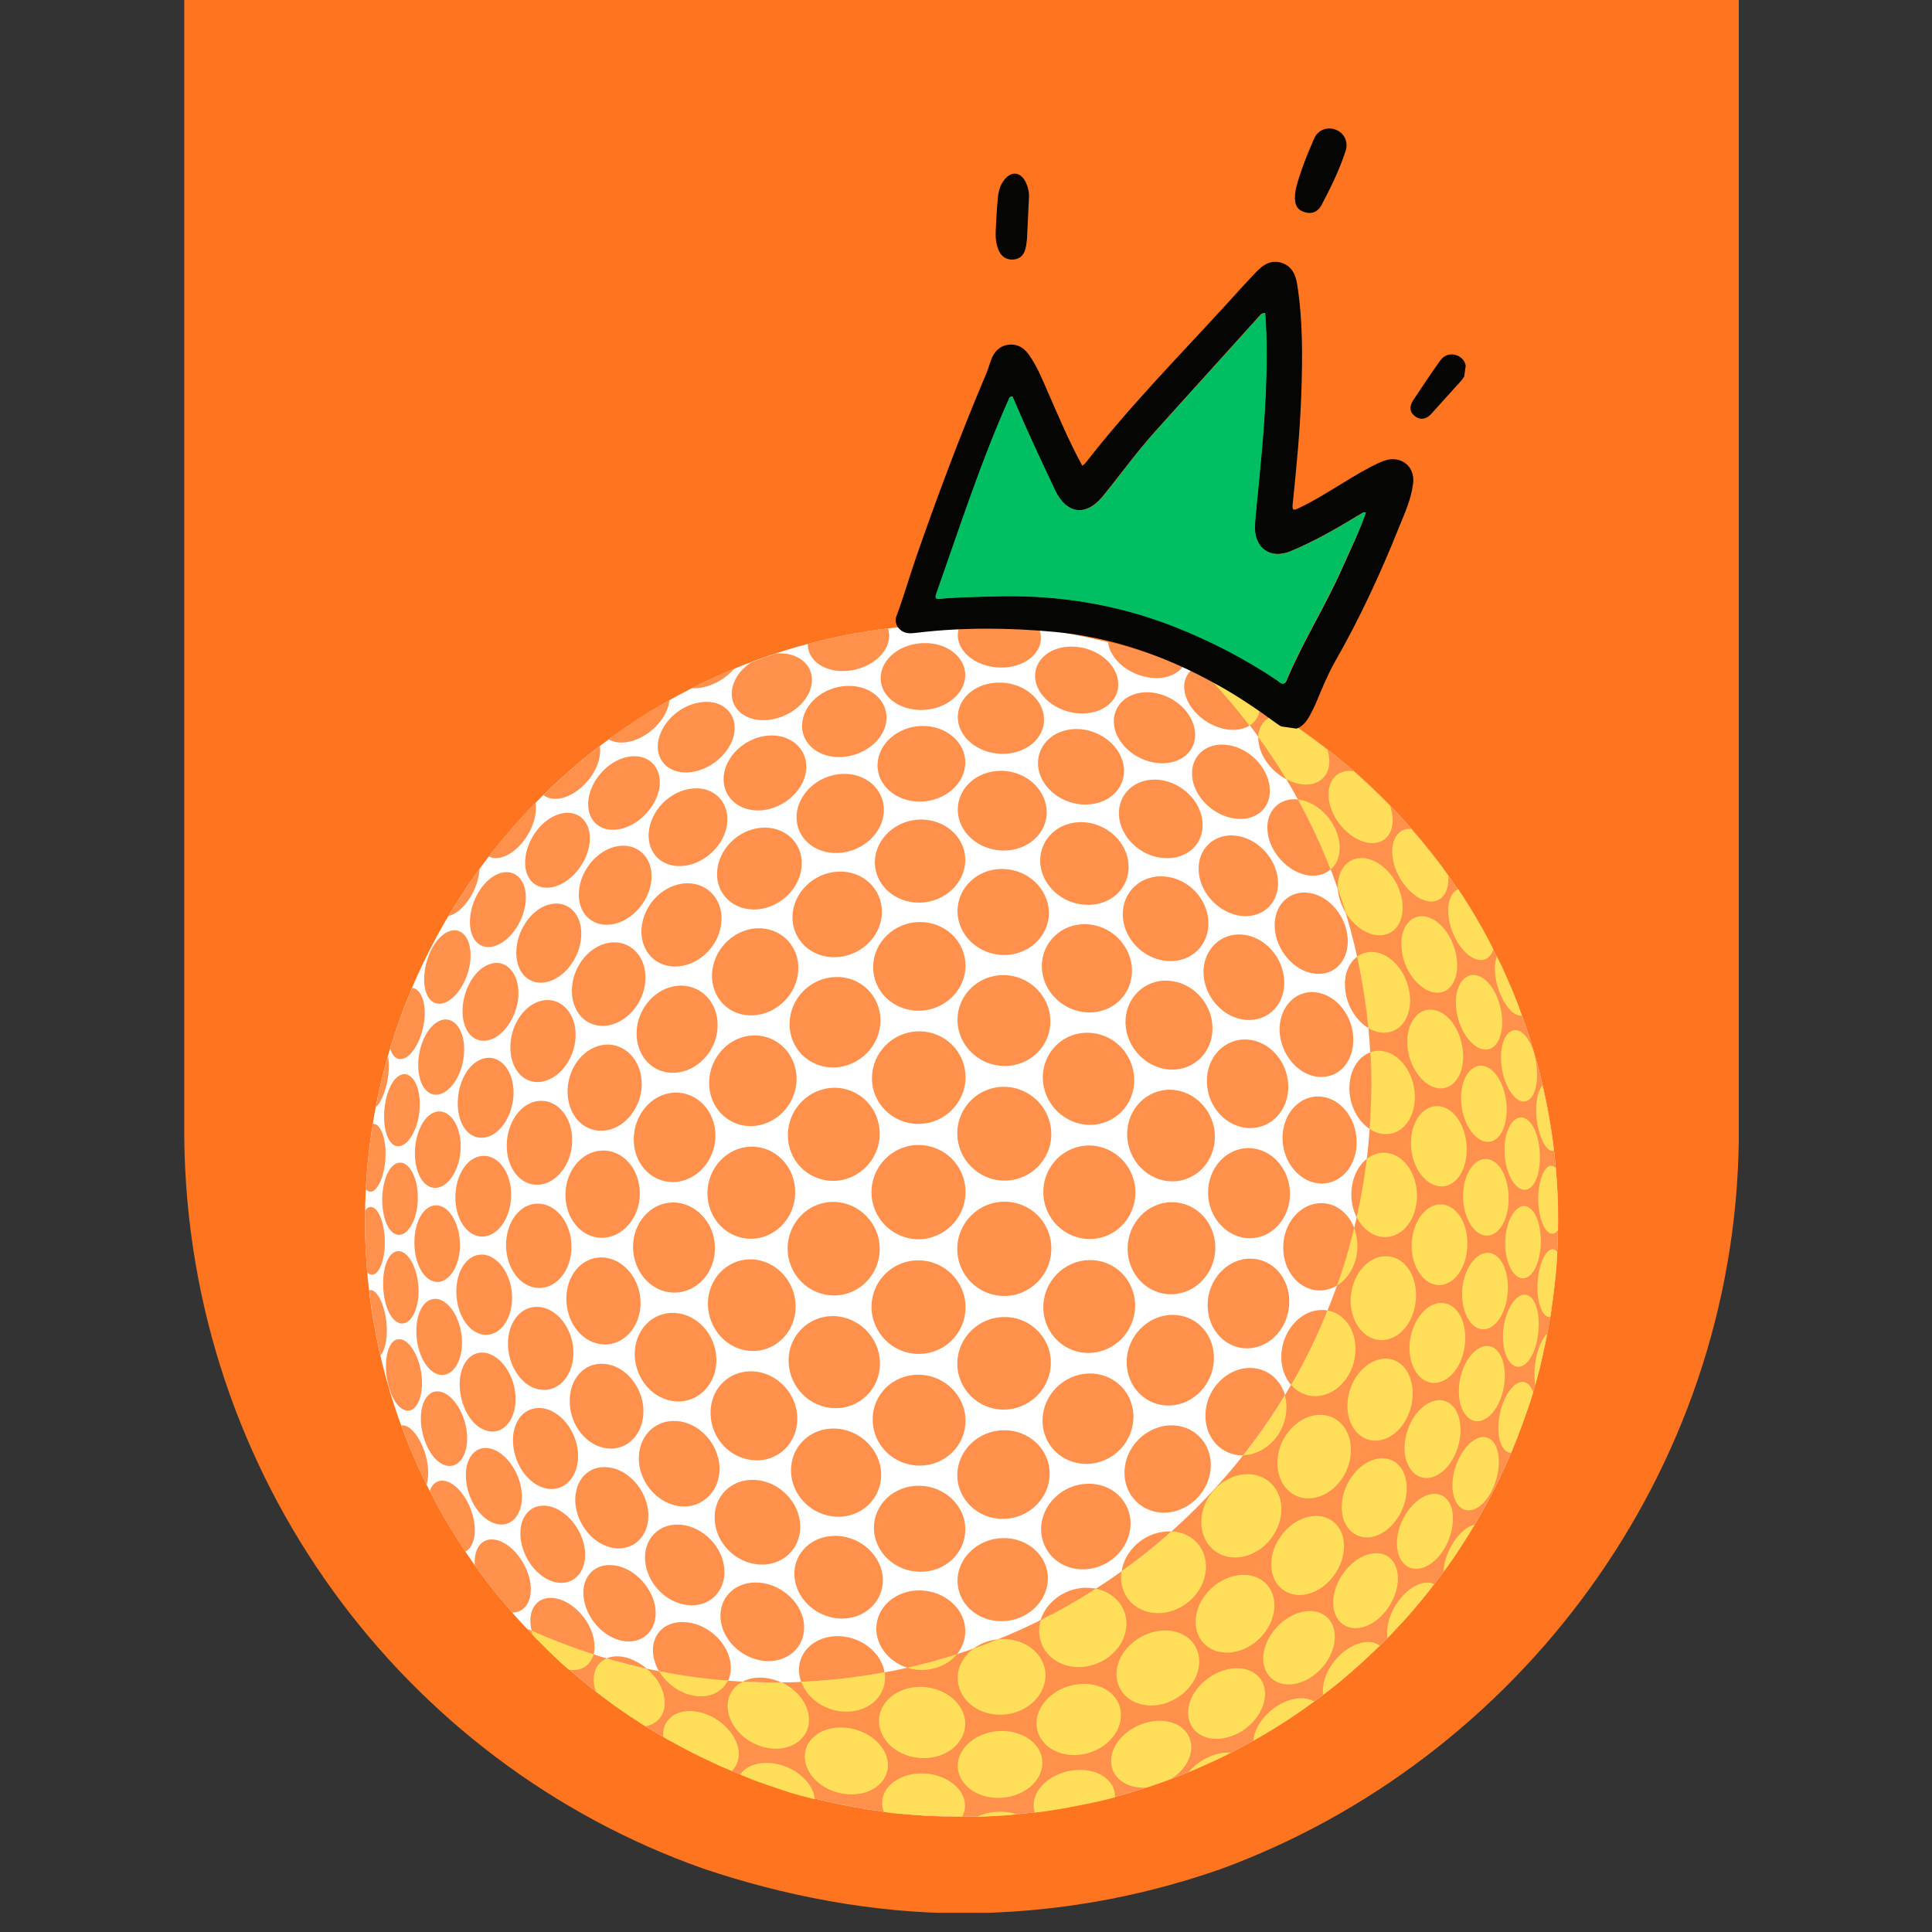
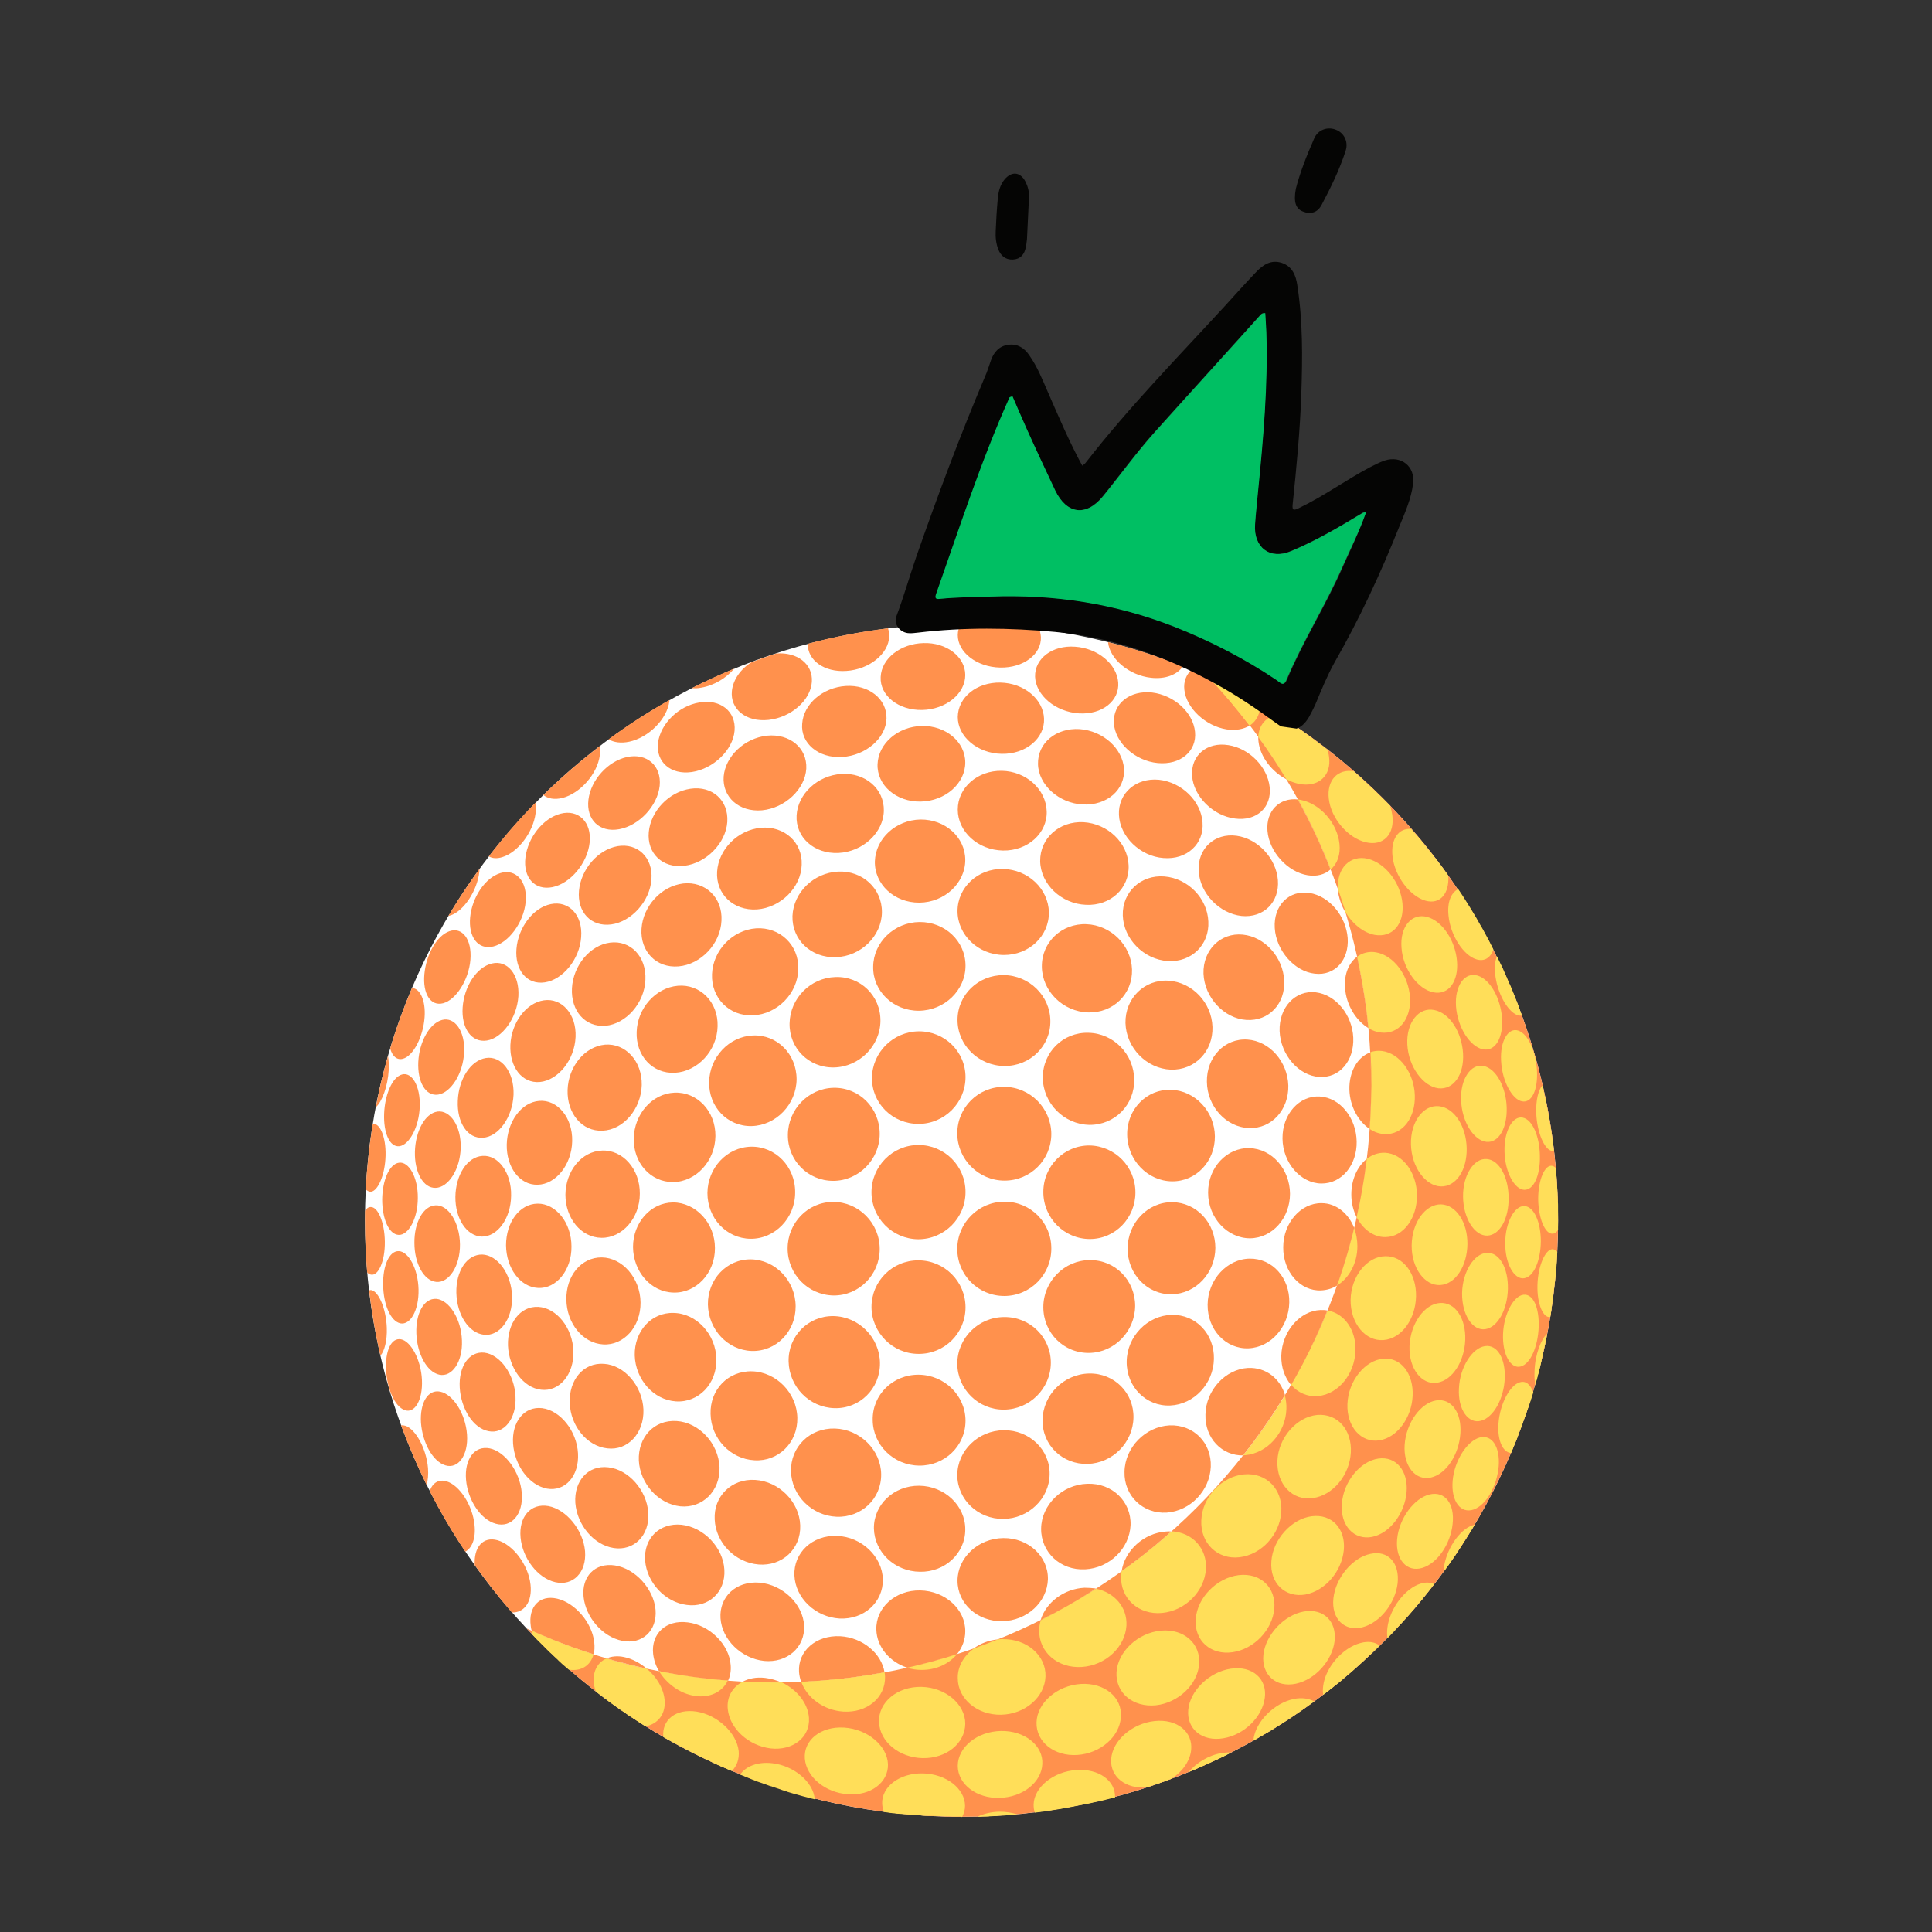
<svg xmlns="http://www.w3.org/2000/svg" version="1.0" preserveAspectRatio="xMidYMid meet" height="500" viewBox="0 0 375 375" zoomAndPan="magnify" width="500">
  <rect x="0" y="0" width="375" height="375" fill="#333333" stroke="none" />
  <defs>
    <clipPath id="71981b931b">
      <path clip-rule="nonzero" d="M 35.766 0 L 337.5 0 L 337.5 372 L 35.766 372 Z M 35.766 0" />
    </clipPath>
    <clipPath id="d70f94ecb1">
-       <path clip-rule="nonzero" d="M 136.398 362.652 C 151.867 367.914 169.453 371.363 186.715 371.363 C 203.977 371.363 220.586 368.406 235.891 363.145 C 236.215 362.98 236.543 362.98 236.867 362.816 C 294.348 341.773 336.688 286.211 337.5 221.273 L 337.5 0 L 35.766 0 L 35.766 221.109 C 36.578 286.539 78.266 342.102 136.398 362.652 Z M 136.398 362.652" />
-     </clipPath>
+       </clipPath>
    <clipPath id="b12c90f936">
      <path clip-rule="nonzero" d="M 0.766 0 L 302.5 0 L 302.5 371.52 L 0.766 371.52 Z M 0.766 0" />
    </clipPath>
    <clipPath id="efdd7d4f16">
      <path clip-rule="nonzero" d="M 101.398 362.652 C 116.867 367.914 134.453 371.363 151.715 371.363 C 168.977 371.363 185.586 368.406 200.891 363.145 C 201.215 362.98 201.543 362.98 201.867 362.816 C 259.348 341.773 301.688 286.211 302.5 221.273 L 302.5 0 L 0.766 0 L 0.766 221.109 C 1.578 286.539 43.266 342.102 101.398 362.652 Z M 101.398 362.652" />
    </clipPath>
    <clipPath id="c695a0ddcc">
      <rect height="372" y="0" width="303" x="0" />
    </clipPath>
    <clipPath id="f6fc1531ec">
      <path clip-rule="nonzero" d="M 70.844 121.105 L 302.594 121.105 L 302.594 352.855 L 70.844 352.855 Z M 70.844 121.105" />
    </clipPath>
    <clipPath id="1f7a2f606e">
      <path clip-rule="nonzero" d="M 103 131 L 302.594 131 L 302.594 352.855 L 103 352.855 Z M 103 131" />
    </clipPath>
    <clipPath id="b90cbc08fe">
      <path clip-rule="nonzero" d="M 173 50 L 275 50 L 275 142 L 173 142 Z M 173 50" />
    </clipPath>
    <clipPath id="00bc2eb901">
      <path clip-rule="nonzero" d="M 188.691 15.016 L 290.41 29.523 L 273.996 144.609 L 172.277 130.102 Z M 188.691 15.016" />
    </clipPath>
    <clipPath id="c5d61c8470">
      <path clip-rule="nonzero" d="M 188.691 15.016 L 290.41 29.523 L 273.996 144.609 L 172.277 130.102 Z M 188.691 15.016" />
    </clipPath>
    <clipPath id="60f1e1b65c">
      <path clip-rule="nonzero" d="M 251 24 L 262 24 L 262 42 L 251 42 Z M 251 24" />
    </clipPath>
    <clipPath id="70f55e75d5">
      <path clip-rule="nonzero" d="M 188.691 15.016 L 290.41 29.523 L 273.996 144.609 L 172.277 130.102 Z M 188.691 15.016" />
    </clipPath>
    <clipPath id="c35c7bc0e6">
      <path clip-rule="nonzero" d="M 188.691 15.016 L 290.41 29.523 L 273.996 144.609 L 172.277 130.102 Z M 188.691 15.016" />
    </clipPath>
    <clipPath id="f3481e89f4">
      <path clip-rule="nonzero" d="M 193 33 L 200 33 L 200 51 L 193 51 Z M 193 33" />
    </clipPath>
    <clipPath id="b559294065">
      <path clip-rule="nonzero" d="M 188.691 15.016 L 290.41 29.523 L 273.996 144.609 L 172.277 130.102 Z M 188.691 15.016" />
    </clipPath>
    <clipPath id="5cd5fa865c">
      <path clip-rule="nonzero" d="M 188.691 15.016 L 290.41 29.523 L 273.996 144.609 L 172.277 130.102 Z M 188.691 15.016" />
    </clipPath>
    <clipPath id="4fd111dd23">
      <path clip-rule="nonzero" d="M 273 68 L 285 68 L 285 82 L 273 82 Z M 273 68" />
    </clipPath>
    <clipPath id="7f709c235e">
-       <path clip-rule="nonzero" d="M 188.691 15.016 L 290.41 29.523 L 273.996 144.609 L 172.277 130.102 Z M 188.691 15.016" />
-     </clipPath>
+       </clipPath>
    <clipPath id="322eb3700f">
      <path clip-rule="nonzero" d="M 188.691 15.016 L 290.41 29.523 L 273.996 144.609 L 172.277 130.102 Z M 188.691 15.016" />
    </clipPath>
    <clipPath id="0fddf4a6f2">
-       <path clip-rule="nonzero" d="M 181 60 L 266 60 L 266 133 L 181 133 Z M 181 60" />
+       <path clip-rule="nonzero" d="M 181 60 L 266 60 L 266 133 L 181 133 Z " />
    </clipPath>
    <clipPath id="c19643f919">
      <path clip-rule="nonzero" d="M 188.691 15.016 L 290.41 29.523 L 273.996 144.609 L 172.277 130.102 Z M 188.691 15.016" />
    </clipPath>
    <clipPath id="e00763f205">
      <path clip-rule="nonzero" d="M 188.691 15.016 L 290.41 29.523 L 273.996 144.609 L 172.277 130.102 Z M 188.691 15.016" />
    </clipPath>
  </defs>
  <g clip-path="url(#71981b931b)">
    <g clip-path="url(#d70f94ecb1)">
      <g transform="matrix(1, 0, 0, 1, 35, 0)">
        <g clip-path="url(#c695a0ddcc)">
          <g clip-path="url(#b12c90f936)">
            <g clip-path="url(#efdd7d4f16)">
              <path fill-rule="nonzero" fill-opacity="1" d="M 0.766 0 L 302.5 0 L 302.5 371.273 L 0.766 371.273 Z M 0.766 0" fill="#ff751f" />
            </g>
          </g>
        </g>
      </g>
    </g>
  </g>
  <g clip-path="url(#f6fc1531ec)">
    <path fill-rule="nonzero" fill-opacity="1" d="M 302.418 236.871 C 302.418 300.797 250.582 352.633 186.652 352.633 C 153.352 352.633 123.34 338.57 102.219 316.086 C 82.746 295.387 70.844 267.539 70.844 236.871 C 70.844 172.945 122.68 121.105 186.605 121.105 C 203.824 121.105 220.145 124.871 234.773 131.598 C 274.711 149.848 302.418 190.16 302.418 236.871 Z M 302.418 236.871" fill="#ffffff" />
    <path fill-rule="nonzero" fill-opacity="1" d="M 302.418 236.871 C 302.418 300.797 250.582 352.633 186.652 352.633 C 153.352 352.633 123.34 338.57 102.219 316.086 C 116.895 322.812 133.219 326.574 150.387 326.574 C 214.312 326.574 266.148 274.738 266.148 210.809 C 266.148 180.188 254.25 152.293 234.82 131.598 C 274.711 149.848 302.418 190.16 302.418 236.871 Z M 261.164 177.129 C 260.695 175.578 260.223 174.074 259.66 172.566 C 259.66 172.613 259.66 172.66 259.66 172.707 C 259.848 174.262 260.363 175.766 261.164 177.129 Z M 261.07 191.664 C 261.258 195.004 263.188 198.109 265.633 199.566 C 265.164 194.863 264.457 190.207 263.422 185.691 C 261.871 186.82 260.883 188.984 261.07 191.664 Z M 242.254 265.516 C 237.879 265.754 234.07 269.797 233.977 274.547 C 233.836 279.156 237.176 282.594 241.359 282.496 C 244.277 278.781 246.957 274.926 249.453 270.879 C 248.512 267.586 245.734 265.375 242.254 265.516 Z M 242.582 244.301 C 238.207 244.348 234.445 248.348 234.398 253.238 C 234.352 258.133 237.973 261.895 242.348 261.707 C 246.723 261.52 250.156 257.52 250.25 252.816 C 250.344 248.066 247.004 244.254 242.582 244.301 Z M 256.508 233.531 C 252.508 233.484 249.074 237.34 249.074 242.09 C 249.027 246.891 252.414 250.652 256.414 250.465 C 257.543 250.418 258.625 250.09 259.52 249.523 C 260.789 245.902 261.918 242.184 262.859 238.375 C 261.777 235.555 259.375 233.531 256.508 233.531 Z M 242.535 222.852 C 238.16 222.711 234.445 226.617 234.492 231.508 C 234.492 236.398 238.258 240.352 242.629 240.352 C 247.004 240.305 250.391 236.398 250.391 231.695 C 250.344 226.945 246.91 222.992 242.535 222.852 Z M 256.18 212.832 C 252.227 212.598 248.887 216.219 248.934 220.969 C 248.98 225.723 252.461 229.672 256.461 229.719 C 260.457 229.766 263.422 226.098 263.328 221.535 C 263.234 216.973 260.129 213.066 256.18 212.832 Z M 242.488 218.949 C 246.863 219.09 250.156 215.371 250.062 210.715 C 249.922 206.059 246.441 202.062 242.113 201.777 C 237.738 201.496 234.164 205.164 234.258 209.965 C 234.305 214.809 238.066 218.855 242.488 218.949 Z M 255.379 192.605 C 251.426 192.137 248.227 195.523 248.371 200.133 C 248.559 204.742 252.086 208.789 256.035 209.023 C 260.035 209.305 262.859 205.871 262.668 201.402 C 262.48 197.027 259.328 193.078 255.379 192.605 Z M 249.262 190.301 C 249.027 185.785 245.5 181.832 241.219 181.41 C 236.938 180.988 233.457 184.375 233.598 188.984 C 233.789 193.641 237.598 197.688 241.926 197.969 C 246.301 198.25 249.5 194.816 249.262 190.301 Z M 247.43 180.141 C 247.711 184.562 251.285 188.562 255.191 188.984 C 259.141 189.453 261.871 186.301 261.586 182.07 C 261.258 177.836 258.059 173.93 254.156 173.32 C 250.25 172.707 247.145 175.719 247.43 180.141 Z M 239.996 162.219 C 235.762 161.652 232.422 164.711 232.66 169.039 C 232.895 173.414 236.703 177.316 240.984 177.789 C 245.266 178.211 248.371 175.105 248.039 170.828 C 247.711 166.641 244.184 162.781 239.996 162.219 Z M 246.016 161.277 C 246.348 165.371 249.969 169.273 253.824 169.887 C 255.613 170.168 257.164 169.746 258.246 168.758 C 256.414 164.055 254.297 159.539 251.898 155.164 C 248.371 154.785 245.688 157.375 246.016 161.277 Z M 231.387 150.602 C 231.672 154.598 235.48 158.363 239.715 158.879 C 243.949 159.441 246.863 156.668 246.441 152.766 C 246.016 148.859 242.488 145.238 238.398 144.625 C 234.305 143.969 231.105 146.602 231.387 150.602 Z M 244.277 143.969 C 244.605 146.883 246.863 149.801 249.688 151.258 C 247.992 148.438 246.16 145.66 244.23 143.027 C 244.23 143.309 244.23 143.637 244.277 143.969 Z M 229.883 133.902 C 230.258 137.43 233.977 140.91 238.066 141.57 C 239.902 141.852 241.453 141.52 242.582 140.816 C 240.137 137.617 237.551 134.512 234.773 131.598 C 233.598 131.078 232.422 130.562 231.246 130.043 C 230.258 130.938 229.695 132.301 229.883 133.902 Z M 211.02 288 C 206.176 288.145 202.129 292.094 202.082 296.703 C 202.035 301.312 205.848 304.84 210.598 304.605 C 215.348 304.371 219.254 300.562 219.441 296 C 219.582 291.434 215.867 287.812 211.02 288 Z M 227.012 276.664 C 222.355 276.898 218.359 280.898 218.266 285.648 C 218.125 290.355 221.887 293.883 226.449 293.598 C 231.059 293.27 234.82 289.32 235.012 284.707 C 235.199 280.051 231.672 276.477 227.012 276.664 Z M 211.113 284.145 C 215.961 284.004 219.91 280.004 220.004 275.16 C 220.098 270.363 216.289 266.504 211.398 266.598 C 206.504 266.691 202.41 270.738 202.363 275.629 C 202.27 280.523 206.27 284.285 211.113 284.145 Z M 227.438 255.215 C 222.734 255.309 218.734 259.402 218.688 264.293 C 218.641 269.188 222.449 272.996 227.109 272.809 C 231.766 272.621 235.527 268.574 235.621 263.777 C 235.715 258.93 232.141 255.121 227.438 255.215 Z M 211.539 244.586 C 206.598 244.586 202.508 248.723 202.508 253.711 C 202.508 258.742 206.504 262.695 211.445 262.602 C 216.336 262.508 220.285 258.414 220.332 253.477 C 220.332 248.535 216.477 244.539 211.539 244.586 Z M 227.438 251.219 C 232.141 251.121 235.855 247.078 235.902 242.23 C 235.902 237.34 232.234 233.391 227.531 233.344 C 222.828 233.293 218.875 237.34 218.875 242.328 C 218.828 247.312 222.734 251.312 227.438 251.219 Z M 211.539 240.492 C 216.477 240.492 220.383 236.398 220.383 231.461 C 220.383 226.473 216.43 222.43 211.492 222.336 C 206.551 222.289 202.508 226.332 202.508 231.367 C 202.508 236.445 206.598 240.492 211.539 240.492 Z M 227.297 211.516 C 222.594 211.375 218.734 215.277 218.781 220.219 C 218.828 225.203 222.781 229.25 227.484 229.297 C 232.188 229.344 235.855 225.391 235.809 220.547 C 235.762 215.75 232 211.703 227.297 211.516 Z M 211.254 200.461 C 206.363 200.32 202.363 204.227 202.41 209.211 C 202.461 214.148 206.504 218.242 211.445 218.336 C 216.383 218.383 220.238 214.434 220.145 209.539 C 220.098 204.602 216.148 200.555 211.254 200.461 Z M 210.879 179.387 C 206.082 179.199 202.176 182.867 202.223 187.621 C 202.27 192.371 206.316 196.367 211.207 196.512 C 216.102 196.652 219.863 192.887 219.723 188.184 C 219.582 183.527 215.676 179.574 210.879 179.387 Z M 226.027 170.121 C 221.465 169.746 217.793 173.133 217.934 177.695 C 218.074 182.258 222.027 186.254 226.684 186.539 C 231.293 186.82 234.773 183.34 234.539 178.871 C 234.352 174.355 230.59 170.496 226.027 170.121 Z M 219.062 167.957 C 218.875 163.535 214.973 159.867 210.316 159.586 C 205.609 159.348 201.848 162.688 201.895 167.156 C 201.988 171.625 205.988 175.438 210.785 175.625 C 215.582 175.859 219.254 172.379 219.062 167.957 Z M 233.41 159.633 C 233.129 155.492 229.367 151.824 224.945 151.352 C 220.523 150.93 216.996 153.941 217.184 158.172 C 217.371 162.406 221.32 166.219 225.836 166.547 C 230.398 166.922 233.738 163.77 233.41 159.633 Z M 209.562 141.52 C 205 141.238 201.379 144.203 201.473 148.297 C 201.566 152.34 205.516 155.914 210.172 156.152 C 214.879 156.387 218.406 153.281 218.172 149.234 C 217.887 145.238 214.078 141.852 209.562 141.52 Z M 209.422 138.465 C 213.938 138.746 217.324 136.02 217.043 132.441 C 216.758 128.867 213.043 125.809 208.668 125.527 C 204.293 125.199 200.812 127.785 200.906 131.359 C 201.047 134.938 204.859 138.18 209.422 138.465 Z M 223.391 131.551 C 226.215 131.879 228.52 130.938 229.602 129.34 C 224.898 127.457 220.051 125.855 215.066 124.633 C 215.395 127.926 219.156 131.078 223.391 131.551 Z M 178.609 308.699 C 173.766 308.605 169.953 312.086 170.098 316.32 C 170.191 319.707 172.73 322.621 176.117 323.703 C 179.41 322.953 182.609 322.059 185.762 321.07 C 186.746 319.848 187.359 318.293 187.359 316.648 C 187.406 312.367 183.457 308.793 178.609 308.699 Z M 194.746 298.539 C 189.852 298.586 185.855 302.348 185.855 306.816 C 185.855 311.285 189.758 314.766 194.555 314.672 C 199.355 314.578 203.258 310.957 203.398 306.535 C 203.492 302.113 199.637 298.492 194.746 298.539 Z M 178.422 288.379 C 173.484 288.332 169.578 292.047 169.625 296.656 C 169.719 301.266 173.672 305.031 178.562 305.078 C 183.406 305.172 187.359 301.5 187.359 296.891 C 187.406 292.281 183.359 288.426 178.422 288.379 Z M 194.746 294.82 C 199.637 294.773 203.684 290.871 203.73 286.168 C 203.824 281.418 199.824 277.559 194.84 277.605 C 189.852 277.652 185.809 281.605 185.809 286.355 C 185.855 291.105 189.852 294.871 194.746 294.82 Z M 178.422 284.473 C 183.359 284.52 187.406 280.664 187.406 275.77 C 187.406 270.879 183.312 266.883 178.328 266.832 C 173.293 266.785 169.297 270.738 169.391 275.629 C 169.438 280.477 173.438 284.426 178.422 284.473 Z M 194.887 273.609 C 199.871 273.559 203.918 269.516 203.965 264.574 C 204.012 259.637 199.965 255.59 194.934 255.637 C 189.898 255.637 185.809 259.73 185.809 264.719 C 185.855 269.656 189.898 273.656 194.887 273.609 Z M 178.281 262.789 C 183.312 262.836 187.406 258.789 187.406 253.758 C 187.406 248.723 183.312 244.633 178.234 244.633 C 173.199 244.633 169.156 248.676 169.156 253.711 C 169.203 258.695 173.293 262.789 178.281 262.789 Z M 194.98 233.246 C 189.945 233.246 185.809 237.34 185.809 242.422 C 185.809 247.5 189.898 251.547 194.934 251.547 C 199.965 251.547 204.059 247.406 204.059 242.375 C 204.105 237.34 200.059 233.246 194.98 233.246 Z M 178.234 240.539 C 183.266 240.539 187.406 236.445 187.406 231.367 C 187.406 226.285 183.312 222.242 178.281 222.242 C 173.246 222.242 169.156 226.379 169.156 231.414 C 169.156 236.398 173.199 240.492 178.234 240.539 Z M 194.98 229.156 C 200.012 229.156 204.059 225.109 204.059 220.078 C 204.012 215.09 199.965 211 194.934 210.953 C 189.898 210.902 185.809 214.949 185.809 219.984 C 185.809 225.016 189.945 229.156 194.98 229.156 Z M 178.281 218.148 C 183.312 218.148 187.406 214.055 187.406 209.07 C 187.406 204.082 183.312 200.133 178.328 200.18 C 173.34 200.227 169.297 204.273 169.25 209.211 C 169.203 214.148 173.246 218.148 178.281 218.148 Z M 194.84 189.266 C 189.898 189.219 185.855 193.078 185.855 197.969 C 185.855 202.859 189.945 206.859 194.934 206.906 C 199.965 206.953 203.965 203 203.871 198.109 C 203.824 193.312 199.777 189.312 194.84 189.266 Z M 178.469 178.965 C 173.578 179.012 169.531 182.914 169.484 187.621 C 169.391 192.371 173.391 196.227 178.375 196.18 C 183.359 196.133 187.406 192.184 187.406 187.434 C 187.406 182.68 183.406 178.918 178.469 178.965 Z M 194.652 168.664 C 189.805 168.57 185.855 172.238 185.855 176.848 C 185.855 181.457 189.852 185.316 194.793 185.363 C 199.73 185.41 203.637 181.691 203.59 177.082 C 203.492 172.52 199.543 168.758 194.652 168.664 Z M 178.656 159.066 C 173.859 159.16 169.953 162.781 169.812 167.203 C 169.719 171.625 173.578 175.25 178.469 175.203 C 183.359 175.156 187.359 171.391 187.359 166.922 C 187.359 162.5 183.457 159.02 178.656 159.066 Z M 194.461 149.613 C 189.758 149.52 185.902 152.859 185.902 157.137 C 185.902 161.418 189.805 164.992 194.652 165.09 C 199.496 165.184 203.305 161.703 203.164 157.469 C 203.023 153.188 199.168 149.707 194.461 149.613 Z M 178.938 140.91 C 174.328 141.004 170.473 144.297 170.332 148.344 C 170.191 152.387 173.953 155.68 178.703 155.586 C 183.504 155.492 187.359 152.059 187.359 148.012 C 187.359 143.969 183.551 140.816 178.938 140.91 Z M 194.414 146.32 C 199.121 146.414 202.789 143.309 202.648 139.5 C 202.508 135.688 198.742 132.582 194.18 132.488 C 189.617 132.395 185.949 135.312 185.902 139.168 C 185.902 142.98 189.711 146.227 194.414 146.32 Z M 178.988 137.805 C 183.598 137.711 187.359 134.652 187.359 131.031 C 187.359 127.457 183.691 124.68 179.27 124.824 C 174.801 124.918 171.082 127.832 170.941 131.406 C 170.754 134.984 174.375 137.898 178.988 137.805 Z M 194.133 129.574 C 198.648 129.668 202.176 126.984 202.035 123.645 C 201.988 123.129 201.895 122.566 201.707 122.094 C 196.719 121.438 191.734 121.105 186.605 121.105 C 186.559 121.105 186.512 121.105 186.465 121.105 C 186.137 121.766 185.902 122.469 185.902 123.27 C 185.902 126.609 189.57 129.48 194.133 129.574 Z M 163.086 317.59 C 158.383 317.355 154.855 320.457 155.09 324.504 C 155.137 325.164 155.277 325.82 155.516 326.48 C 161.016 326.246 166.426 325.633 171.695 324.645 C 171.133 320.93 167.414 317.824 163.086 317.59 Z M 147.422 307.195 C 142.859 306.816 139.566 309.969 139.852 314.109 C 140.133 318.246 143.895 321.918 148.316 322.387 C 152.738 322.812 156.266 319.801 156.078 315.566 C 155.891 311.379 151.938 307.57 147.422 307.195 Z M 162.477 298.113 C 157.676 297.926 154.008 301.406 154.195 305.781 C 154.387 310.203 158.289 313.875 162.945 314.156 C 167.648 314.391 171.414 311.051 171.367 306.582 C 171.273 302.16 167.273 298.305 162.477 298.113 Z M 147.234 303.664 C 151.797 304.043 155.469 300.656 155.324 296.094 C 155.184 291.531 151.234 287.531 146.578 287.25 C 141.965 286.965 138.484 290.449 138.723 294.918 C 138.91 299.434 142.672 303.289 147.234 303.664 Z M 162.383 294.398 C 167.18 294.586 171.082 290.918 171.035 286.168 C 170.988 281.418 166.898 277.418 162.051 277.277 C 157.16 277.137 153.398 280.898 153.539 285.602 C 153.633 290.258 157.582 294.211 162.383 294.398 Z M 146.434 283.438 C 151.047 283.723 154.855 280.051 154.762 275.207 C 154.668 270.363 150.668 266.316 146.012 266.176 C 141.309 266.035 137.781 269.75 137.922 274.453 C 138.016 279.207 141.777 283.203 146.434 283.438 Z M 161.957 273.324 C 166.852 273.465 170.848 269.562 170.801 264.574 C 170.754 259.637 166.711 255.543 161.77 255.449 C 156.832 255.402 152.973 259.355 153.066 264.246 C 153.16 269.141 157.066 273.184 161.957 273.324 Z M 145.918 262.223 C 150.621 262.363 154.48 258.461 154.434 253.523 C 154.387 248.535 150.434 244.492 145.73 244.441 C 141.027 244.395 137.355 248.348 137.402 253.191 C 137.496 258.039 141.215 262.082 145.918 262.223 Z M 145.777 222.57 C 141.074 222.664 137.355 226.711 137.309 231.555 C 137.309 236.445 140.98 240.398 145.684 240.445 C 150.387 240.492 154.34 236.445 154.34 231.461 C 154.387 226.426 150.48 222.477 145.777 222.57 Z M 161.816 211.141 C 156.926 211.234 152.973 215.324 152.926 220.266 C 152.879 225.203 156.785 229.203 161.723 229.203 C 166.664 229.203 170.754 225.062 170.754 220.078 C 170.754 215.043 166.758 211.047 161.816 211.141 Z M 146.152 200.98 C 141.496 201.168 137.734 205.211 137.641 210.012 C 137.543 214.809 141.168 218.664 145.871 218.57 C 150.574 218.477 154.574 214.387 154.621 209.492 C 154.621 204.555 150.809 200.789 146.152 200.98 Z M 162.145 189.641 C 157.301 189.785 153.352 193.781 153.258 198.629 C 153.16 203.426 156.973 207.281 161.863 207.188 C 166.758 207.094 170.848 203.047 170.895 198.156 C 170.941 193.266 166.992 189.453 162.145 189.641 Z M 146.766 180.188 C 142.156 180.516 138.391 184.469 138.203 189.078 C 138.016 193.688 141.543 197.309 146.199 197.074 C 150.855 196.84 154.855 192.84 154.949 188.09 C 155.09 183.434 151.375 179.906 146.766 180.188 Z M 162.664 169.18 C 157.914 169.414 154.008 173.227 153.82 177.789 C 153.68 182.352 157.395 185.973 162.242 185.785 C 167.086 185.645 171.133 181.691 171.18 177.082 C 171.227 172.473 167.414 168.945 162.664 169.18 Z M 147.707 160.668 C 143.191 161.09 139.473 164.852 139.191 169.18 C 138.91 173.508 142.344 176.801 146.906 176.52 C 151.516 176.188 155.469 172.285 155.609 167.863 C 155.797 163.488 152.223 160.289 147.707 160.668 Z M 163.324 150.223 C 158.711 150.504 154.855 154.082 154.621 158.266 C 154.387 162.5 158.008 165.793 162.758 165.559 C 167.508 165.324 171.461 161.605 171.555 157.375 C 171.648 153.094 167.934 149.941 163.324 150.223 Z M 163.465 146.93 C 168.074 146.648 171.977 143.262 172.07 139.453 C 172.164 135.641 168.59 132.867 164.168 133.148 C 159.699 133.43 155.938 136.676 155.703 140.488 C 155.371 144.25 158.855 147.215 163.465 146.93 Z M 142.062 134.09 C 141.684 137.617 144.789 140.203 149.164 139.734 C 153.539 139.262 157.348 135.922 157.582 132.348 C 157.82 128.867 154.715 126.516 150.668 126.844 C 149.07 127.363 147.469 127.926 145.871 128.539 C 143.754 129.855 142.297 131.926 142.062 134.09 Z M 164.262 130.23 C 168.73 129.949 172.496 126.891 172.59 123.551 C 172.59 122.988 172.543 122.469 172.355 121.953 C 167.039 122.613 161.863 123.598 156.785 124.965 C 156.738 128.164 159.984 130.516 164.262 130.23 Z M 141.824 323.188 C 141.543 319.188 137.734 315.426 133.5 314.906 C 129.266 314.344 126.348 317.117 126.773 321.023 C 126.914 322.199 127.289 323.375 127.949 324.41 C 132.324 325.258 136.793 325.867 141.309 326.246 C 141.73 325.352 141.918 324.316 141.824 323.188 Z M 119.387 303.855 C 115.484 303.242 112.848 306.02 113.273 309.969 C 113.695 313.922 116.941 317.73 120.801 318.484 C 124.609 319.234 127.574 316.555 127.242 312.461 C 126.867 308.371 123.293 304.465 119.387 303.855 Z M 140.602 304.699 C 140.367 300.324 136.559 296.422 132.277 295.953 C 127.996 295.527 124.891 298.633 125.219 302.914 C 125.551 307.148 129.078 311.004 133.312 311.52 C 137.496 312.086 140.836 309.074 140.602 304.699 Z M 119.105 300.469 C 123.012 301.078 126.113 298.066 125.832 293.645 C 125.551 289.223 121.977 285.227 118.07 284.805 C 114.121 284.332 111.391 287.484 111.672 291.719 C 112.004 295.953 115.203 299.855 119.105 300.469 Z M 132.043 292.375 C 136.32 292.801 139.805 289.414 139.66 284.805 C 139.473 280.145 135.664 276.102 131.336 275.82 C 126.961 275.535 123.809 278.969 123.996 283.484 C 124.234 287.953 127.762 291.906 132.043 292.375 Z M 117.883 281.133 C 121.832 281.605 125.031 278.219 124.891 273.609 C 124.703 268.996 121.176 264.953 117.223 264.719 C 113.227 264.434 110.402 267.867 110.59 272.336 C 110.734 276.758 113.93 280.711 117.883 281.133 Z M 131.195 272.008 C 135.57 272.289 139.145 268.621 139.051 263.824 C 138.957 258.977 135.191 254.934 130.77 254.84 C 126.398 254.699 123.105 258.414 123.199 263.07 C 123.34 267.727 126.82 271.727 131.195 272.008 Z M 117.082 260.953 C 121.035 261.188 124.375 257.566 124.328 252.816 C 124.281 248.066 120.801 244.113 116.801 244.066 C 112.801 244.02 109.84 247.688 109.934 252.25 C 109.98 256.816 113.086 260.719 117.082 260.953 Z M 130.723 250.887 C 135.098 251.027 138.816 247.125 138.77 242.23 C 138.77 237.34 135.004 233.391 130.629 233.391 C 126.254 233.438 122.867 237.34 122.867 242.043 C 122.914 246.844 126.348 250.793 130.723 250.887 Z M 116.754 240.258 C 120.75 240.305 124.188 236.445 124.188 231.695 C 124.234 226.898 120.848 223.133 116.848 223.324 C 112.848 223.465 109.793 227.32 109.746 231.883 C 109.746 236.445 112.754 240.211 116.754 240.258 Z M 130.914 212.082 C 126.539 212.27 123.105 216.266 123.012 220.969 C 122.914 225.676 126.254 229.484 130.676 229.438 C 135.051 229.391 138.816 225.391 138.863 220.5 C 138.91 215.656 135.285 211.891 130.914 212.082 Z M 117.414 202.766 C 113.461 203.145 110.309 207.047 110.168 211.562 C 110.027 216.078 112.945 219.652 116.941 219.465 C 120.941 219.324 124.422 215.324 124.562 210.621 C 124.656 205.918 121.363 202.438 117.414 202.766 Z M 131.57 191.336 C 127.242 191.711 123.715 195.711 123.574 200.273 C 123.387 204.883 126.633 208.457 131.008 208.223 C 135.383 207.988 139.191 203.941 139.285 199.191 C 139.426 194.488 135.898 190.961 131.57 191.336 Z M 118.398 182.965 C 114.496 183.48 111.25 187.434 111.016 191.805 C 110.781 196.18 113.555 199.426 117.555 199.098 C 121.504 198.723 125.078 194.723 125.27 190.207 C 125.504 185.645 122.352 182.445 118.398 182.965 Z M 132.605 171.484 C 128.324 172.004 124.797 175.906 124.516 180.281 C 124.234 184.656 127.383 187.949 131.711 187.574 C 136.039 187.195 139.852 183.199 140.039 178.684 C 140.273 174.215 136.887 171.016 132.605 171.484 Z M 119.859 164.242 C 116 164.945 112.754 168.758 112.379 172.898 C 112.004 177.035 114.73 179.953 118.637 179.434 C 122.539 178.918 126.16 174.918 126.445 170.688 C 126.773 166.406 123.715 163.582 119.859 164.242 Z M 134.016 153.094 C 129.832 153.703 126.301 157.422 125.926 161.512 C 125.551 165.605 128.559 168.57 132.84 168.051 C 137.074 167.535 140.883 163.676 141.168 159.539 C 141.449 155.305 138.203 152.48 134.016 153.094 Z M 120.188 160.949 C 124.043 160.242 127.621 156.434 128.043 152.527 C 128.418 148.625 125.551 146.133 121.738 146.93 C 117.977 147.73 114.684 151.398 114.215 155.211 C 113.742 159.066 116.332 161.652 120.188 160.949 Z M 134.301 149.848 C 138.438 149.234 142.25 145.613 142.578 141.852 C 142.906 138.086 139.805 135.641 135.758 136.348 C 131.711 137.004 128.184 140.488 127.715 144.203 C 127.289 147.871 130.16 150.457 134.301 149.848 Z M 115.344 318.766 C 114.918 314.906 111.578 311.098 108.145 310.297 C 104.711 309.5 102.5 311.898 103.02 315.613 C 103.066 315.941 103.113 316.273 103.207 316.555 C 107.109 318.293 111.109 319.848 115.25 321.164 C 115.391 320.457 115.438 319.66 115.344 318.766 Z M 102.973 307.57 C 102.547 303.664 99.539 299.809 96.574 298.961 C 93.703 298.16 91.918 300.371 92.152 303.809 C 94.41 306.957 96.809 310.016 99.348 312.98 C 101.746 313.074 103.348 310.91 102.973 307.57 Z M 107.77 307.098 C 111.203 307.898 113.883 305.219 113.555 301.078 C 113.18 296.891 109.887 292.988 106.453 292.328 C 102.973 291.719 100.668 294.445 101.043 298.445 C 101.418 302.441 104.336 306.301 107.77 307.098 Z M 101.277 289.789 C 100.949 285.648 98.031 281.746 95.07 281.133 C 92.059 280.523 90.129 283.297 90.457 287.203 C 90.789 291.152 93.281 294.965 96.246 295.762 C 99.254 296.609 101.605 293.93 101.277 289.789 Z M 106.168 288.941 C 109.652 289.555 112.426 286.543 112.191 282.121 C 111.957 277.699 108.711 273.75 105.23 273.324 C 101.746 272.902 99.301 276.008 99.586 280.191 C 99.867 284.426 102.688 288.285 106.168 288.941 Z M 94.832 277.793 C 97.797 278.406 100.289 275.395 100.055 271.066 C 99.867 266.738 97.043 262.93 94.035 262.555 C 91.023 262.223 89 265.281 89.234 269.328 C 89.473 273.418 91.824 277.23 94.832 277.793 Z M 105.039 269.75 C 108.523 270.172 111.438 266.832 111.297 262.27 C 111.156 257.707 108.004 253.852 104.477 253.664 C 100.949 253.477 98.457 256.863 98.598 261.188 C 98.785 265.516 101.559 269.375 105.039 269.75 Z M 88.578 250.934 C 88.672 255.121 90.93 258.742 93.941 259.074 C 96.949 259.402 99.488 256.109 99.395 251.688 C 99.301 247.266 96.574 243.598 93.609 243.504 C 90.602 243.457 88.484 246.75 88.578 250.934 Z M 104.336 233.625 C 100.809 233.672 98.219 237.293 98.219 241.715 C 98.266 246.09 100.902 249.805 104.43 249.992 C 107.957 250.184 110.969 246.559 110.922 241.949 C 110.922 237.293 107.863 233.578 104.336 233.625 Z M 93.656 224.359 C 90.648 224.547 88.438 228.121 88.391 232.309 C 88.344 236.492 90.551 239.926 93.516 240.023 C 96.527 240.07 99.16 236.539 99.207 232.07 C 99.301 227.602 96.668 224.121 93.656 224.359 Z M 104.336 229.957 C 107.863 229.906 110.969 226.098 111.062 221.488 C 111.156 216.879 108.191 213.398 104.664 213.68 C 101.137 213.961 98.457 217.773 98.359 222.148 C 98.266 226.52 100.855 230.051 104.336 229.957 Z M 93.75 220.828 C 96.762 220.641 99.488 216.879 99.68 212.457 C 99.82 208.082 97.328 204.883 94.316 205.355 C 91.305 205.824 89 209.539 88.859 213.68 C 88.672 217.867 90.742 221.066 93.75 220.828 Z M 105.559 194.16 C 102.078 194.676 99.254 198.531 99.066 202.812 C 98.879 207.094 101.324 210.34 104.805 210.012 C 108.285 209.68 111.531 205.777 111.719 201.262 C 111.91 196.84 109.039 193.641 105.559 194.16 Z M 95.492 187.008 C 92.48 187.715 90.082 191.523 89.801 195.523 C 89.52 199.52 91.492 202.438 94.504 201.965 C 97.469 201.496 100.336 197.641 100.617 193.359 C 100.855 189.125 98.457 186.301 95.492 187.008 Z M 106.922 175.484 C 103.441 176.188 100.57 180.094 100.242 184.188 C 99.914 188.277 102.266 191.195 105.746 190.676 C 109.227 190.16 112.52 186.207 112.801 181.883 C 113.133 177.602 110.402 174.777 106.922 175.484 Z M 95.727 183.715 C 98.691 183.012 101.652 179.105 102.031 175.059 C 102.406 171.016 100.102 168.57 97.137 169.461 C 94.176 170.355 91.633 174.168 91.258 178.023 C 90.883 181.832 92.762 184.422 95.727 183.715 Z M 107.25 172.191 C 110.684 171.484 114.023 167.582 114.449 163.535 C 114.871 159.539 112.238 157.043 108.805 157.938 C 105.371 158.832 102.453 162.594 101.984 166.453 C 101.512 170.309 103.77 172.898 107.25 172.191 Z M 92.105 296 C 91.73 292.141 89.188 288.285 86.695 287.531 C 85.145 287.062 83.969 287.812 83.402 289.414 C 85.473 293.457 87.777 297.41 90.316 301.172 C 91.586 300.516 92.387 298.633 92.105 296 Z M 90.648 278.453 C 90.363 274.359 87.918 270.645 85.473 270.125 C 83.027 269.609 81.473 272.336 81.711 276.148 C 81.992 279.957 83.969 283.676 86.461 284.426 C 88.906 285.18 90.93 282.496 90.648 278.453 Z M 80.816 258.836 C 80.957 262.742 82.84 266.316 85.285 266.832 C 87.73 267.352 89.848 264.34 89.66 260.156 C 89.52 255.969 87.164 252.348 84.719 252.109 C 82.273 251.922 80.676 254.934 80.816 258.836 Z M 84.672 248.816 C 87.117 249.055 89.328 245.762 89.281 241.527 C 89.234 237.293 87.023 233.859 84.578 233.953 C 82.133 234.047 80.391 237.293 80.438 241.246 C 80.438 245.195 82.227 248.582 84.672 248.816 Z M 77.383 239.691 C 79.262 239.785 81.098 236.539 81.098 232.543 C 81.145 228.496 79.355 225.438 77.477 225.676 C 75.547 225.91 74.23 229.109 74.184 232.824 C 74.184 236.492 75.453 239.598 77.383 239.691 Z M 84.906 215.75 C 82.461 216.125 80.629 219.605 80.535 223.559 C 80.438 227.508 82.133 230.66 84.578 230.566 C 87.023 230.473 89.328 226.992 89.422 222.758 C 89.52 218.523 87.355 215.422 84.906 215.75 Z M 77.523 222.477 C 79.406 222.242 81.332 218.809 81.473 214.809 C 81.617 210.809 79.969 208.035 78.039 208.551 C 76.113 209.07 74.699 212.504 74.559 216.172 C 74.418 219.891 75.641 222.711 77.523 222.477 Z M 85.051 212.457 C 87.496 212.082 89.895 208.41 90.082 204.273 C 90.316 200.133 88.246 197.309 85.801 197.969 C 83.355 198.629 81.379 202.25 81.191 206.105 C 81.004 209.965 82.602 212.832 85.051 212.457 Z M 78.227 205.496 C 80.156 204.977 82.133 201.355 82.414 197.449 C 82.648 194.16 81.52 191.852 79.969 191.758 C 78.371 195.57 76.91 199.52 75.734 203.52 C 76.16 205.023 77.051 205.824 78.227 205.496 Z M 86.035 194.723 C 88.484 194.062 90.977 190.254 91.305 186.301 C 91.633 182.305 89.707 179.859 87.215 180.754 C 84.719 181.645 82.695 185.363 82.367 189.125 C 82.039 192.84 83.543 195.383 86.035 194.723 Z M 74.699 241.008 C 74.652 237.199 73.336 234.188 71.926 234.281 C 71.5 234.281 71.125 234.566 70.844 235.035 C 70.844 235.648 70.844 236.258 70.844 236.871 C 70.844 240.305 70.984 243.645 71.266 246.984 C 71.5 247.219 71.738 247.359 72.02 247.406 C 73.43 247.688 74.746 244.82 74.699 241.008 Z M 227.25 207.613 C 231.953 207.754 235.48 204.035 235.34 199.332 C 235.199 194.629 231.434 190.629 226.777 190.348 C 222.168 190.066 218.359 193.734 218.453 198.578 C 218.594 203.379 222.543 207.422 227.25 207.613 Z M 161.77 251.453 C 166.711 251.5 170.754 247.453 170.754 242.422 C 170.754 237.387 166.664 233.293 161.723 233.293 C 156.785 233.293 152.879 237.387 152.879 242.328 C 152.879 247.312 156.832 251.359 161.77 251.453 Z M 262.293 231.836 C 262.293 233.484 262.668 234.988 263.328 236.258 C 264.176 232.543 264.832 228.777 265.305 224.922 C 263.516 226.332 262.293 228.875 262.293 231.836 Z M 261.918 211.516 C 262.012 214.762 263.656 217.68 265.867 219.137 C 266.055 216.406 266.148 213.633 266.148 210.809 C 266.148 208.598 266.102 206.434 265.961 204.273 C 263.562 205.117 261.824 207.941 261.918 211.516 Z M 256.32 254.273 C 252.32 254.414 248.84 258.414 248.699 263.117 C 248.652 265.375 249.355 267.352 250.582 268.809 C 253.262 264.199 255.613 259.402 257.637 254.367 C 257.262 254.273 256.789 254.273 256.32 254.273 Z M 210.504 308.18 C 206.504 308.371 203.023 311.051 201.988 314.438 C 205.703 312.602 209.281 310.582 212.715 308.324 C 212.008 308.227 211.254 308.18 210.504 308.18 Z M 226.309 297.27 C 222.027 297.551 218.266 300.984 217.699 305.031 C 221.086 302.629 224.332 299.996 227.438 297.27 C 227.062 297.223 226.684 297.223 226.309 297.27 Z M 216.195 140.344 C 216.43 144.156 220.285 147.684 224.707 148.105 C 229.129 148.531 232.328 145.801 231.953 142.039 C 231.578 138.277 227.906 134.938 223.625 134.418 C 219.348 133.949 216.008 136.535 216.195 140.344 Z M 193.664 318.199 C 191.875 318.391 190.277 319 188.957 319.988 C 190.559 319.422 192.156 318.812 193.664 318.199 Z M 179.27 122.094 C 180.82 122.047 182.277 121.719 183.504 121.105 C 180.914 121.152 178.328 121.34 175.742 121.578 C 176.824 121.953 178 122.141 179.27 122.094 Z M 144.129 326.434 C 146.199 326.527 148.27 326.621 150.387 326.621 C 150.855 326.621 151.328 326.621 151.797 326.621 C 150.762 326.148 149.68 325.82 148.504 325.68 C 146.812 325.492 145.305 325.773 144.129 326.434 Z M 147.895 157.281 C 152.363 156.855 156.266 153.188 156.5 149.188 C 156.691 145.145 153.258 142.367 148.883 142.793 C 144.508 143.262 140.789 146.789 140.461 150.742 C 140.18 154.691 143.426 157.656 147.895 157.281 Z M 117.695 321.918 C 120.281 322.668 122.914 323.375 125.598 323.941 C 124.281 322.812 122.727 321.965 121.129 321.633 C 119.812 321.352 118.637 321.492 117.695 321.918 Z M 122.117 143.969 C 125.879 143.168 129.5 139.594 129.926 136.066 C 129.926 136.02 129.926 135.922 129.926 135.875 C 125.832 138.18 121.879 140.723 118.117 143.496 C 119.152 144.109 120.516 144.297 122.117 143.969 Z M 136.086 133.477 C 138.625 133.055 140.98 131.598 142.531 129.762 C 139.707 130.938 136.934 132.207 134.254 133.57 C 134.816 133.617 135.43 133.617 136.086 133.477 Z M 97.516 166.359 C 100.477 165.465 103.488 161.605 103.957 157.844 C 104.055 157.09 104.055 156.387 103.957 155.773 C 100.715 159.066 97.703 162.547 94.879 166.219 C 95.586 166.641 96.48 166.688 97.516 166.359 Z M 109.18 154.879 C 112.613 153.988 115.953 150.223 116.426 146.602 C 116.52 145.941 116.52 145.379 116.426 144.812 C 112.566 147.777 108.898 150.93 105.465 154.316 C 106.359 155.023 107.629 155.258 109.18 154.879 Z M 83.074 284.945 C 82.746 281.133 80.676 277.465 78.746 276.758 C 78.418 276.664 78.133 276.617 77.852 276.664 C 79.309 280.617 80.957 284.473 82.793 288.191 C 83.074 287.344 83.168 286.215 83.074 284.945 Z M 81.898 267.82 C 81.711 263.871 79.734 260.344 77.852 259.965 C 75.922 259.59 74.746 262.223 74.938 265.895 C 75.125 269.562 76.629 273.043 78.559 273.703 C 80.484 274.406 82.086 271.773 81.898 267.82 Z M 77.711 256.863 C 79.641 257.238 81.332 254.32 81.238 250.277 C 81.145 246.277 79.309 242.938 77.43 242.844 C 75.547 242.75 74.277 245.715 74.371 249.43 C 74.418 253.145 75.781 256.438 77.711 256.863 Z M 93.047 169.18 C 93.047 168.992 93.094 168.805 93.094 168.617 C 90.93 171.578 88.906 174.637 87.023 177.789 C 87.164 177.742 87.355 177.695 87.543 177.648 C 90.035 176.754 92.621 172.945 93.047 169.18 Z M 75.078 257.707 C 74.938 253.945 73.477 250.699 72.113 250.418 C 71.926 250.371 71.785 250.418 71.645 250.465 C 72.16 254.746 72.867 258.977 73.855 263.117 C 74.605 262.27 75.172 260.25 75.078 257.707 Z M 71.973 231.32 C 73.336 231.227 74.746 228.074 74.84 224.309 C 74.938 220.641 73.711 217.914 72.348 218.148 C 71.691 222.289 71.219 226.566 70.984 230.848 C 71.266 231.133 71.598 231.32 71.973 231.32 Z M 75.453 207.707 C 75.5 206.672 75.453 205.73 75.312 204.977 C 74.371 208.223 73.57 211.516 72.961 214.902 C 74.137 213.867 75.266 210.902 75.453 207.707 Z M 75.453 207.707" fill="#ff914d" />
  </g>
  <g clip-path="url(#1f7a2f606e)">
    <path fill-rule="nonzero" fill-opacity="1" d="M 300.301 258.883 C 300.16 259.59 300.02 260.297 299.879 261 C 299.832 261.141 299.832 261.285 299.785 261.426 C 299.734 261.707 299.641 261.988 299.594 262.27 C 299.547 262.414 299.547 262.602 299.5 262.742 C 299.453 263.023 299.359 263.305 299.312 263.59 C 299.266 263.73 299.219 263.871 299.219 264.059 C 299.172 264.34 299.078 264.621 299.031 264.906 C 298.984 265.047 298.984 265.188 298.938 265.328 C 298.844 265.609 298.797 265.941 298.703 266.223 C 298.656 266.363 298.656 266.457 298.605 266.598 C 298.512 266.93 298.418 267.211 298.371 267.539 C 298.324 267.633 298.324 267.727 298.277 267.82 C 298.184 268.152 298.09 268.527 297.996 268.855 C 297.855 268.059 297.809 267.117 297.855 266.129 C 297.949 262.883 299.125 259.918 300.301 258.883 Z M 301.289 242.469 C 299.926 242.562 298.512 245.715 298.418 249.477 C 298.324 253.145 299.547 255.875 300.914 255.637 C 301.008 255.121 301.055 254.652 301.148 254.133 C 301.148 254.086 301.148 254.039 301.148 253.992 C 301.195 253.523 301.289 253.098 301.336 252.629 C 301.336 252.535 301.336 252.441 301.383 252.395 C 301.43 251.969 301.477 251.547 301.523 251.121 C 301.523 251.027 301.57 250.934 301.57 250.793 C 301.617 250.371 301.664 249.992 301.711 249.57 C 301.711 249.477 301.758 249.336 301.758 249.242 C 301.805 248.816 301.852 248.441 301.898 248.02 C 301.898 247.879 301.945 247.781 301.945 247.641 C 301.992 247.219 302.043 246.844 302.043 246.418 C 302.043 246.324 302.043 246.184 302.09 246.09 C 302.137 245.668 302.137 245.242 302.184 244.82 C 302.184 244.727 302.184 244.633 302.184 244.539 C 302.23 244.02 302.23 243.504 302.277 242.984 C 301.945 242.609 301.617 242.469 301.289 242.469 Z M 302.418 236.871 C 302.418 236.445 302.418 236.07 302.418 235.648 C 302.418 235.555 302.418 235.41 302.418 235.316 C 302.418 235.035 302.418 234.754 302.418 234.473 C 302.418 234.328 302.418 234.234 302.418 234.094 C 302.418 233.812 302.418 233.531 302.371 233.199 C 302.371 233.105 302.371 232.965 302.371 232.871 C 302.371 232.543 302.324 232.215 302.324 231.883 C 302.324 231.836 302.324 231.742 302.324 231.695 C 302.23 230.051 302.137 228.355 301.992 226.711 C 301.758 226.473 301.523 226.332 301.242 226.285 C 299.879 226.051 298.559 228.922 298.559 232.73 C 298.605 236.539 299.926 239.551 301.336 239.457 C 301.758 239.457 302.137 239.176 302.418 238.703 C 302.418 238.469 302.418 238.234 302.418 238 C 302.418 237.668 302.418 237.246 302.418 236.871 Z M 298.184 216.078 C 298.324 219.84 299.785 223.086 301.148 223.371 C 301.336 223.418 301.477 223.371 301.617 223.324 C 301.383 221.207 301.055 219.09 300.676 216.973 C 300.676 216.973 300.676 216.926 300.676 216.926 C 300.488 215.891 300.301 214.902 300.113 213.914 C 300.113 213.867 300.113 213.82 300.066 213.773 C 299.973 213.305 299.879 212.785 299.734 212.316 C 299.734 212.27 299.734 212.27 299.734 212.223 C 299.641 211.75 299.547 211.328 299.406 210.855 C 299.406 210.809 299.406 210.762 299.359 210.715 C 298.605 211.516 298.09 213.539 298.184 216.078 Z M 285.719 296.094 C 283.227 296.984 280.637 300.797 280.215 304.559 C 280.215 304.746 280.168 304.938 280.168 305.125 C 280.449 304.746 280.684 304.418 280.969 304.043 C 280.969 304.043 280.969 303.996 281.016 303.996 C 281.25 303.617 281.531 303.289 281.766 302.914 C 281.766 302.914 281.766 302.867 281.812 302.867 C 282.051 302.488 282.332 302.113 282.566 301.785 C 282.566 301.785 282.566 301.785 282.566 301.738 C 282.801 301.359 283.086 300.984 283.32 300.609 C 284.309 299.055 285.297 297.504 286.234 295.953 C 286.047 296 285.859 296.047 285.719 296.094 Z M 287.223 279.016 C 284.777 279.676 282.285 283.484 281.957 287.438 C 281.625 291.434 283.555 293.883 286.047 292.988 C 288.539 292.094 290.562 288.379 290.895 284.613 C 291.176 280.945 289.668 278.406 287.223 279.016 Z M 295.031 268.293 C 293.105 268.809 291.129 272.43 290.848 276.336 C 290.609 279.629 291.738 281.934 293.293 282.027 C 293.48 281.559 293.715 281.086 293.902 280.57 C 294.09 280.098 294.281 279.629 294.469 279.207 C 294.516 279.109 294.516 279.016 294.562 278.922 C 294.703 278.547 294.844 278.172 294.984 277.746 C 295.031 277.652 295.078 277.512 295.125 277.418 C 295.266 277.043 295.41 276.664 295.551 276.289 C 295.598 276.195 295.645 276.055 295.645 275.961 C 295.785 275.582 295.926 275.207 296.066 274.832 C 296.113 274.738 296.113 274.641 296.16 274.547 C 296.301 274.172 296.445 273.75 296.586 273.371 C 296.633 273.277 296.633 273.23 296.68 273.137 C 296.82 272.715 296.961 272.289 297.102 271.867 C 297.102 271.82 297.148 271.773 297.148 271.727 C 297.289 271.254 297.43 270.738 297.621 270.27 C 297.055 268.762 296.207 267.961 295.031 268.293 Z M 288.211 261.285 C 285.766 261.66 283.367 265.328 283.18 269.469 C 282.941 273.609 285.012 276.43 287.457 275.77 C 289.906 275.113 291.879 271.492 292.07 267.633 C 292.258 263.777 290.656 260.906 288.211 261.285 Z M 295.691 251.312 C 293.809 251.547 291.879 254.98 291.738 258.977 C 291.598 262.977 293.246 265.754 295.172 265.234 C 297.102 264.719 298.512 261.285 298.656 257.613 C 298.797 253.898 297.621 251.074 295.691 251.312 Z M 288.305 257.992 C 290.75 257.613 292.586 254.133 292.68 250.184 C 292.773 246.23 291.082 243.078 288.637 243.172 C 286.188 243.266 283.883 246.75 283.789 250.98 C 283.742 255.262 285.859 258.367 288.305 257.992 Z M 295.879 234.094 C 293.996 234 292.164 237.246 292.164 241.246 C 292.117 245.289 293.902 248.348 295.785 248.113 C 297.715 247.879 299.031 244.68 299.078 240.961 C 299.078 237.246 297.762 234.188 295.879 234.094 Z M 288.59 224.969 C 286.141 224.734 283.93 228.027 283.977 232.262 C 284.023 236.492 286.234 239.926 288.684 239.832 C 291.129 239.738 292.867 236.492 292.82 232.543 C 292.82 228.543 291.035 225.156 288.59 224.969 Z M 295.551 216.926 C 293.621 216.551 291.926 219.465 292.023 223.512 C 292.117 227.508 293.949 230.848 295.832 230.941 C 297.715 231.035 298.984 228.074 298.891 224.359 C 298.844 220.641 297.477 217.301 295.551 216.926 Z M 292.445 214.902 C 292.305 211 290.422 207.422 287.977 206.906 C 285.531 206.387 283.414 209.398 283.602 213.586 C 283.742 217.773 286.094 221.395 288.539 221.629 C 290.941 221.863 292.586 218.855 292.445 214.902 Z M 291.363 205.918 C 291.551 209.871 293.527 213.398 295.41 213.773 C 297.336 214.148 298.512 211.516 298.324 207.848 C 298.137 204.176 296.633 200.695 294.703 200.039 C 292.773 199.379 291.129 202.016 291.363 205.918 Z M 282.613 195.336 C 282.895 199.426 285.344 203.145 287.789 203.66 C 290.234 204.176 291.785 201.449 291.551 197.641 C 291.27 193.828 289.293 190.113 286.801 189.359 C 284.355 188.609 282.332 191.242 282.613 195.336 Z M 290.188 188.844 C 290.516 192.652 292.586 196.32 294.516 197.027 C 294.844 197.121 295.125 197.168 295.41 197.121 C 295.363 197.027 295.363 196.98 295.316 196.887 C 295.172 196.559 295.078 196.18 294.938 195.852 C 294.891 195.758 294.844 195.664 294.844 195.523 C 294.703 195.098 294.516 194.676 294.375 194.301 C 294.328 194.207 294.281 194.062 294.234 193.969 C 294.09 193.594 293.949 193.266 293.809 192.887 C 293.762 192.793 293.762 192.746 293.715 192.652 C 293.527 192.23 293.387 191.805 293.199 191.383 C 293.152 191.289 293.105 191.195 293.059 191.102 C 292.867 190.723 292.727 190.301 292.539 189.926 C 292.539 189.879 292.492 189.832 292.492 189.785 C 292.305 189.359 292.117 188.938 291.926 188.512 C 291.879 188.418 291.832 188.371 291.832 188.277 C 291.645 187.855 291.457 187.434 291.223 187.008 C 291.035 186.586 290.797 186.16 290.609 185.738 C 290.609 185.691 290.562 185.645 290.562 185.645 C 290.188 186.445 290.094 187.574 290.188 188.844 Z M 281.156 177.742 C 281.531 181.598 284.07 185.457 286.566 186.207 C 288.117 186.68 289.293 185.926 289.859 184.328 C 289.859 184.328 289.859 184.328 289.859 184.281 C 289.621 183.809 289.387 183.34 289.152 182.867 C 289.105 182.82 289.105 182.727 289.059 182.68 C 288.824 182.211 288.539 181.738 288.305 181.27 C 288.023 180.801 287.789 180.281 287.508 179.812 C 287.508 179.812 287.508 179.766 287.457 179.766 C 287.176 179.293 286.941 178.824 286.66 178.352 C 286.66 178.305 286.613 178.305 286.613 178.258 C 285.766 176.801 284.871 175.391 283.977 173.977 C 283.648 173.508 283.367 173.039 283.039 172.566 C 281.625 173.273 280.875 175.156 281.156 177.742 Z M 264.082 318.906 C 260.648 319.801 257.309 323.562 256.836 327.184 C 256.742 327.844 256.742 328.41 256.836 328.973 C 257.777 328.266 258.719 327.516 259.613 326.809 C 259.66 326.762 259.707 326.715 259.801 326.668 C 260.223 326.34 260.648 325.961 261.07 325.586 C 261.07 325.586 261.117 325.586 261.117 325.539 C 262.012 324.785 262.953 323.988 263.797 323.188 C 263.844 323.141 263.844 323.141 263.891 323.094 C 264.316 322.715 264.738 322.34 265.164 321.918 C 266.055 321.117 266.902 320.27 267.797 319.422 C 266.902 318.719 265.633 318.484 264.082 318.906 Z M 275.746 307.383 C 272.781 308.277 269.773 312.133 269.301 315.895 C 269.207 316.648 269.207 317.355 269.301 317.965 C 270.102 317.164 270.902 316.32 271.652 315.473 C 271.699 315.426 271.699 315.426 271.746 315.379 C 272.078 315.004 272.453 314.625 272.781 314.25 C 272.828 314.203 272.875 314.156 272.926 314.109 C 274.055 312.84 275.133 311.566 276.215 310.25 C 276.215 310.203 276.262 310.203 276.262 310.156 C 276.594 309.734 276.922 309.355 277.25 308.934 C 277.297 308.887 277.344 308.84 277.344 308.793 C 277.676 308.371 278.004 307.945 278.379 307.477 C 277.676 307.148 276.781 307.051 275.746 307.383 Z M 266.008 301.598 C 262.574 302.301 259.234 306.207 258.812 310.25 C 258.391 314.25 261.023 316.742 264.457 315.848 C 267.891 314.953 270.809 311.191 271.277 307.336 C 271.699 303.43 269.488 300.844 266.008 301.598 Z M 277.488 290.07 C 274.523 290.777 271.559 294.68 271.184 298.727 C 270.809 302.773 273.113 305.219 276.074 304.324 C 279.039 303.43 281.578 299.621 281.957 295.762 C 282.379 291.906 280.496 289.367 277.488 290.07 Z M 266.34 298.305 C 269.82 297.598 272.688 293.691 273.02 289.602 C 273.348 285.508 270.996 282.594 267.516 283.109 C 264.035 283.625 260.742 287.578 260.457 291.906 C 260.129 296.141 262.859 299.008 266.34 298.305 Z M 277.77 286.777 C 280.781 286.074 283.18 282.262 283.461 278.266 C 283.742 274.266 281.766 271.352 278.758 271.82 C 275.793 272.289 272.926 276.148 272.641 280.43 C 272.359 284.613 274.805 287.484 277.77 286.777 Z M 267.703 279.582 C 271.184 279.062 274.004 275.207 274.195 270.926 C 274.383 266.645 271.938 263.398 268.457 263.73 C 264.973 264.059 261.727 267.961 261.539 272.48 C 261.352 276.949 264.223 280.098 267.703 279.582 Z M 279.508 252.91 C 276.5 253.098 273.77 256.863 273.582 261.285 C 273.441 265.656 275.934 268.855 278.945 268.387 C 281.957 267.914 284.262 264.199 284.402 260.059 C 284.543 255.922 282.473 252.723 279.508 252.91 Z M 268.551 260.105 C 272.078 259.824 274.758 256.016 274.852 251.641 C 274.945 247.266 272.406 243.738 268.879 243.832 C 265.352 243.879 262.246 247.688 262.152 252.297 C 262.105 256.91 265.066 260.391 268.551 260.105 Z M 279.555 249.43 C 282.566 249.242 284.777 245.668 284.824 241.48 C 284.871 237.293 282.66 233.859 279.699 233.766 C 276.688 233.719 274.055 237.246 274.004 241.715 C 273.957 246.184 276.594 249.617 279.555 249.43 Z M 268.926 240.117 C 272.453 240.07 275.039 236.445 275.039 232.023 C 274.992 227.648 272.359 223.934 268.832 223.746 C 267.562 223.699 266.34 224.121 265.305 224.922 C 264.832 228.73 264.176 232.543 263.328 236.258 C 264.551 238.609 266.621 240.164 268.926 240.117 Z M 279.652 230.285 C 282.66 230.379 284.777 227.039 284.684 222.852 C 284.59 218.664 282.332 215.043 279.32 214.715 C 276.312 214.387 273.77 217.68 273.863 222.098 C 273.957 226.52 276.688 230.191 279.652 230.285 Z M 265.867 219.137 C 266.762 219.746 267.75 220.078 268.738 220.125 C 272.266 220.312 274.758 216.926 274.617 212.598 C 274.477 208.27 271.699 204.414 268.219 203.988 C 267.422 203.895 266.715 203.988 266.008 204.227 C 266.148 206.387 266.195 208.551 266.195 210.762 C 266.148 213.586 266.055 216.359 265.867 219.137 Z M 279.18 211.234 C 282.191 211.562 284.215 208.504 283.977 204.461 C 283.742 200.367 281.391 196.605 278.379 196.039 C 275.418 195.43 272.926 198.438 273.16 202.766 C 273.395 207.047 276.215 210.855 279.18 211.234 Z M 268.031 200.414 C 271.512 200.836 273.957 197.734 273.676 193.547 C 273.395 189.359 270.57 185.457 267.09 184.844 C 265.727 184.609 264.457 184.938 263.422 185.691 C 264.41 190.207 265.164 194.863 265.633 199.566 C 266.387 200.039 267.184 200.32 268.031 200.414 Z M 278.191 192.605 C 281.203 193.219 283.133 190.441 282.801 186.539 C 282.473 182.586 279.98 178.777 277.016 177.977 C 274.055 177.176 271.699 179.812 272.031 183.949 C 272.312 188.137 275.23 191.996 278.191 192.605 Z M 266.809 181.457 C 270.289 182.07 272.594 179.34 272.219 175.344 C 271.844 171.344 268.926 167.535 265.492 166.688 C 262.105 165.887 259.422 168.477 259.707 172.566 C 260.223 174.074 260.742 175.578 261.211 177.129 C 262.527 179.34 264.645 181.035 266.809 181.457 Z M 270.289 166.219 C 270.715 170.121 273.723 173.977 276.688 174.824 C 279.555 175.625 281.344 173.414 281.109 169.98 C 281.062 169.887 280.969 169.793 280.922 169.699 C 280.781 169.461 280.59 169.273 280.449 169.039 C 280.355 168.898 280.262 168.758 280.168 168.617 C 279.934 168.285 279.699 168.004 279.461 167.676 C 279.367 167.582 279.273 167.441 279.227 167.348 C 279.039 167.109 278.852 166.875 278.664 166.641 C 278.57 166.547 278.473 166.406 278.379 166.312 C 278.145 165.98 277.863 165.652 277.629 165.324 C 277.582 165.277 277.582 165.277 277.535 165.23 C 277.297 164.898 277.016 164.617 276.781 164.289 C 276.734 164.195 276.641 164.148 276.594 164.055 C 276.312 163.723 276.074 163.395 275.793 163.066 C 275.512 162.688 275.184 162.359 274.898 162.031 C 274.852 161.984 274.805 161.938 274.758 161.891 C 274.477 161.559 274.195 161.23 273.957 160.949 C 273.957 160.949 273.91 160.902 273.91 160.902 C 271.512 160.668 269.914 162.832 270.289 166.219 Z M 257.918 155.023 C 258.34 158.879 261.68 162.688 265.117 163.488 C 268.551 164.289 270.762 161.891 270.242 158.172 C 270.148 157.562 270.008 156.949 269.82 156.387 C 269.82 156.387 269.773 156.34 269.773 156.34 C 269.535 156.102 269.254 155.82 269.02 155.586 C 269.02 155.586 268.973 155.539 268.973 155.539 C 268.406 154.973 267.844 154.41 267.277 153.895 C 267.23 153.844 267.184 153.797 267.137 153.75 C 266.902 153.516 266.715 153.328 266.48 153.094 C 266.387 153.047 266.34 152.953 266.246 152.906 C 266.008 152.715 265.82 152.48 265.586 152.293 C 265.539 152.246 265.445 152.152 265.398 152.105 C 265.164 151.871 264.926 151.684 264.691 151.445 C 264.645 151.398 264.598 151.352 264.551 151.305 C 263.988 150.789 263.422 150.27 262.809 149.754 C 262.809 149.754 262.762 149.707 262.762 149.707 C 259.707 149.188 257.496 151.398 257.918 155.023 Z M 237.129 340.262 C 234.586 340.684 232.234 342.145 230.684 343.977 C 231.719 343.555 232.754 343.133 233.738 342.66 C 233.789 342.66 233.836 342.613 233.836 342.613 C 234.164 342.473 234.445 342.332 234.773 342.191 C 234.82 342.145 234.918 342.145 234.965 342.098 C 235.293 341.957 235.574 341.812 235.902 341.672 C 235.902 341.672 235.949 341.672 235.949 341.672 C 236.984 341.203 237.973 340.684 238.961 340.168 C 238.398 340.121 237.785 340.168 237.129 340.262 Z M 251.098 329.773 C 247.336 330.57 243.711 334.148 243.289 337.676 C 243.289 337.723 243.289 337.816 243.289 337.863 C 243.758 337.582 244.277 337.297 244.746 337.016 C 244.793 336.969 244.84 336.969 244.934 336.922 C 245.406 336.641 245.828 336.406 246.301 336.121 C 246.348 336.121 246.348 336.074 246.395 336.074 C 247.852 335.184 249.309 334.242 250.77 333.301 C 250.816 333.254 250.863 333.254 250.863 333.207 C 252.32 332.266 253.73 331.23 255.098 330.242 C 254.062 329.68 252.695 329.441 251.098 329.773 Z M 238.914 323.891 C 234.773 324.504 230.965 328.125 230.637 331.891 C 230.305 335.652 233.41 338.098 237.457 337.395 C 241.5 336.734 245.031 333.254 245.5 329.539 C 245.969 325.867 243.102 323.281 238.914 323.891 Z M 253.074 312.793 C 249.215 313.496 245.641 317.309 245.219 321.211 C 244.84 325.117 247.711 327.609 251.52 326.809 C 255.285 326.008 258.578 322.34 259.047 318.531 C 259.469 314.719 256.93 312.133 253.074 312.793 Z M 239.242 320.695 C 243.43 320.082 246.957 316.367 247.336 312.273 C 247.711 308.18 244.699 305.219 240.418 305.734 C 236.188 306.254 232.375 310.109 232.094 314.25 C 231.766 318.484 235.059 321.305 239.242 320.695 Z M 254.578 294.305 C 250.676 294.82 247.051 298.82 246.77 303.055 C 246.441 307.336 249.5 310.156 253.355 309.5 C 257.211 308.793 260.457 304.984 260.836 300.844 C 261.211 296.75 258.531 293.789 254.578 294.305 Z M 240.609 302.254 C 244.887 301.738 248.418 297.832 248.699 293.457 C 248.98 289.082 245.828 285.789 241.5 286.168 C 237.176 286.543 233.363 290.543 233.176 295.059 C 232.941 299.574 236.375 302.773 240.609 302.254 Z M 254.812 290.777 C 258.719 290.258 261.965 286.309 262.199 281.934 C 262.434 277.559 259.66 274.312 255.66 274.641 C 251.711 275.02 248.133 279.016 247.945 283.531 C 247.758 288.145 250.91 291.34 254.812 290.777 Z M 241.691 282.449 C 246.016 282.074 249.547 278.078 249.688 273.512 C 249.734 272.574 249.594 271.68 249.402 270.879 C 246.957 274.926 244.23 278.828 241.312 282.496 C 241.406 282.449 241.547 282.449 241.691 282.449 Z M 255.848 270.973 C 259.801 270.598 262.953 266.691 263.094 262.176 C 263.234 258.18 260.977 254.934 257.684 254.367 C 255.66 259.355 253.309 264.152 250.629 268.809 C 251.898 270.316 253.777 271.16 255.848 270.973 Z M 263.469 241.902 C 263.469 240.633 263.234 239.457 262.859 238.375 C 261.918 242.184 260.836 245.902 259.52 249.523 C 261.871 248.066 263.469 245.195 263.469 241.902 Z M 259.988 163.77 C 259.566 159.82 256.32 156.008 252.461 155.258 C 252.273 155.211 252.133 155.211 251.945 155.164 C 254.344 159.539 256.461 164.055 258.293 168.758 C 259.566 167.676 260.223 165.887 259.988 163.77 Z M 244.23 143.027 C 246.16 145.707 247.992 148.438 249.688 151.258 C 250.484 151.684 251.285 151.965 252.133 152.152 C 255.941 152.906 258.484 150.504 257.965 146.883 C 257.918 146.414 257.777 145.895 257.59 145.426 C 257.59 145.426 257.59 145.426 257.543 145.426 C 257.211 145.145 256.836 144.906 256.508 144.625 C 256.414 144.578 256.367 144.531 256.273 144.484 C 255.988 144.25 255.707 144.062 255.426 143.828 C 255.332 143.777 255.238 143.684 255.191 143.637 C 254.859 143.402 254.484 143.121 254.156 142.887 C 254.062 142.84 253.969 142.746 253.922 142.699 C 253.637 142.508 253.402 142.32 253.121 142.133 C 252.98 142.039 252.887 141.945 252.742 141.852 C 252.461 141.664 252.18 141.473 251.898 141.285 C 251.758 141.191 251.613 141.098 251.426 140.957 C 251.191 140.77 250.91 140.629 250.676 140.438 C 250.531 140.344 250.344 140.25 250.203 140.109 C 250.016 139.969 249.781 139.828 249.594 139.734 C 249.402 139.641 249.215 139.5 249.074 139.406 C 248.793 139.215 248.512 139.027 248.227 138.84 C 248.18 138.793 248.086 138.746 248.039 138.699 C 245.828 139.074 244.324 140.676 244.23 143.027 Z M 244.559 136.629 C 244.371 136.535 244.184 136.395 243.996 136.301 C 243.949 136.301 243.949 136.254 243.902 136.254 C 242.727 135.594 241.547 134.938 240.324 134.324 C 240.277 134.324 240.277 134.277 240.23 134.277 C 239.949 134.137 239.715 133.996 239.434 133.855 C 239.387 133.809 239.336 133.809 239.242 133.762 C 239.008 133.617 238.773 133.523 238.539 133.383 C 238.492 133.336 238.398 133.336 238.352 133.289 C 238.113 133.195 237.879 133.055 237.691 132.961 C 237.598 132.914 237.551 132.867 237.457 132.867 C 237.223 132.773 236.984 132.633 236.797 132.535 C 236.703 132.488 236.656 132.441 236.562 132.441 C 236.328 132.348 236.094 132.207 235.855 132.113 C 235.762 132.066 235.715 132.066 235.621 132.02 C 235.387 131.926 235.105 131.785 234.867 131.691 C 234.82 131.691 234.773 131.645 234.727 131.645 C 237.504 134.559 240.09 137.664 242.535 140.863 C 243.949 139.922 244.699 138.418 244.559 136.629 Z M 208.949 343.555 C 204.48 343.836 200.719 346.895 200.625 350.234 C 200.625 350.801 200.672 351.316 200.859 351.832 C 202.176 351.691 203.492 351.504 204.812 351.27 C 204.812 351.27 204.812 351.27 204.859 351.27 C 205.848 351.129 206.785 350.941 207.773 350.75 C 207.773 350.75 207.82 350.75 207.82 350.75 C 208.762 350.562 209.703 350.375 210.645 350.188 C 210.691 350.188 210.691 350.188 210.738 350.188 C 211.68 350 212.621 349.766 213.559 349.574 C 213.559 349.574 213.605 349.574 213.605 349.574 C 214.547 349.34 215.488 349.105 216.43 348.871 C 216.523 345.625 213.277 343.273 208.949 343.555 Z M 231.199 339.699 C 231.578 336.168 228.473 333.582 224.098 334.055 C 219.723 334.523 215.914 337.863 215.676 341.438 C 215.441 344.918 218.547 347.27 222.594 346.941 C 224.191 346.426 225.789 345.859 227.391 345.25 C 229.461 343.93 230.965 341.863 231.199 339.699 Z M 209.797 326.855 C 205.188 327.137 201.281 330.523 201.188 334.336 C 201.094 338.145 204.668 340.922 209.09 340.637 C 213.559 340.355 217.324 337.109 217.559 333.301 C 217.887 329.488 214.406 326.574 209.797 326.855 Z M 225.32 316.508 C 220.852 316.93 216.945 320.602 216.711 324.598 C 216.523 328.645 219.957 331.418 224.332 330.996 C 228.707 330.523 232.422 326.996 232.754 323.047 C 233.082 319.047 229.836 316.086 225.32 316.508 Z M 201.707 316.414 C 201.613 320.695 205.328 323.844 209.938 323.562 C 214.547 323.281 218.406 319.707 218.641 315.52 C 218.828 311.992 216.336 309.121 212.762 308.371 C 209.281 310.582 205.703 312.602 202.035 314.484 C 201.801 315.098 201.707 315.754 201.707 316.414 Z M 217.605 305.875 C 217.418 310.297 221.039 313.496 225.555 313.074 C 230.07 312.648 233.789 308.887 234.07 304.559 C 234.305 300.562 231.48 297.457 227.438 297.223 C 224.332 299.996 221.086 302.582 217.699 304.984 C 217.652 305.312 217.605 305.594 217.605 305.875 Z M 193.945 351.645 C 192.395 351.691 190.934 352.023 189.711 352.633 C 190.086 352.633 190.465 352.633 190.84 352.586 C 191.027 352.586 191.215 352.586 191.406 352.586 C 191.641 352.586 191.922 352.586 192.156 352.539 C 192.488 352.539 192.816 352.492 193.145 352.492 C 193.332 352.492 193.523 352.492 193.711 352.445 C 193.945 352.445 194.227 352.398 194.461 352.398 C 194.555 352.398 194.652 352.398 194.793 352.398 C 195.355 352.352 195.922 352.305 196.438 352.258 C 196.438 352.258 196.484 352.258 196.484 352.258 C 196.812 352.211 197.098 352.211 197.426 352.164 C 196.438 351.832 195.215 351.645 193.945 351.645 Z M 186.746 352.68 C 187.078 352.023 187.312 351.316 187.312 350.516 C 187.312 347.176 183.645 344.309 179.129 344.215 C 174.613 344.121 171.082 346.801 171.227 350.141 C 171.273 350.656 171.367 351.223 171.555 351.691 C 171.883 351.738 172.164 351.785 172.496 351.832 C 172.73 351.879 172.965 351.879 173.199 351.93 C 173.391 351.93 173.578 351.977 173.766 351.977 C 174.094 352.023 174.422 352.07 174.754 352.07 C 174.988 352.07 175.223 352.117 175.457 352.117 C 175.648 352.117 175.883 352.164 176.07 352.164 C 176.445 352.211 176.777 352.211 177.152 352.258 C 177.34 352.258 177.527 352.305 177.668 352.305 C 177.953 352.305 178.234 352.352 178.516 352.352 C 178.656 352.352 178.844 352.352 178.988 352.398 C 179.363 352.445 179.785 352.445 180.164 352.445 C 180.305 352.445 180.445 352.445 180.586 352.445 C 181.008 352.445 181.434 352.492 181.855 352.492 C 181.949 352.492 182.043 352.492 182.137 352.492 C 182.516 352.492 182.891 352.539 183.312 352.539 C 183.406 352.539 183.504 352.539 183.598 352.539 C 184.02 352.539 184.488 352.539 184.914 352.586 C 185.008 352.586 185.102 352.586 185.195 352.586 C 185.668 352.586 186.137 352.586 186.559 352.586 C 186.652 352.68 186.699 352.68 186.746 352.68 Z M 194.273 335.98 C 189.664 336.074 185.902 339.133 185.902 342.754 C 185.902 346.332 189.57 349.105 193.992 348.965 C 198.461 348.871 202.176 345.953 202.316 342.379 C 202.508 338.805 198.883 335.887 194.273 335.98 Z M 178.844 327.422 C 174.141 327.328 170.473 330.43 170.613 334.242 C 170.754 338.051 174.52 341.156 179.082 341.25 C 183.645 341.344 187.312 338.426 187.359 334.57 C 187.359 330.809 183.551 327.516 178.844 327.422 Z M 185.902 325.727 C 185.902 329.773 189.711 332.926 194.32 332.828 C 198.93 332.734 202.789 329.441 202.93 325.398 C 203.07 321.352 199.309 318.059 194.555 318.152 C 194.273 318.152 193.992 318.152 193.711 318.199 C 192.156 318.812 190.605 319.422 189.004 319.988 C 187.078 321.398 185.855 323.469 185.902 325.727 Z M 178.797 324.129 C 181.668 324.176 184.207 322.953 185.762 321.07 C 182.609 322.105 179.363 322.953 176.117 323.703 C 176.965 323.988 177.859 324.129 178.797 324.129 Z M 149.871 342.238 C 147.047 341.91 144.742 342.848 143.66 344.449 C 143.895 344.543 144.129 344.637 144.367 344.73 C 144.508 344.777 144.648 344.824 144.789 344.918 C 145.164 345.059 145.59 345.203 145.965 345.391 C 146.105 345.438 146.246 345.484 146.34 345.531 C 146.578 345.625 146.812 345.719 147.047 345.812 C 147.188 345.859 147.328 345.906 147.469 345.953 C 147.895 346.094 148.27 346.234 148.691 346.379 C 148.836 346.426 148.93 346.473 149.07 346.52 C 149.305 346.613 149.539 346.707 149.82 346.754 C 149.965 346.801 150.059 346.848 150.199 346.895 C 150.621 347.035 151.047 347.176 151.469 347.316 C 151.609 347.363 151.703 347.414 151.844 347.461 C 152.078 347.555 152.363 347.602 152.598 347.695 C 152.691 347.742 152.785 347.742 152.832 347.789 C 153.305 347.93 153.773 348.07 154.242 348.211 C 154.387 348.258 154.48 348.258 154.621 348.305 C 155.418 348.543 156.266 348.777 157.066 348.965 C 157.16 349.012 157.301 349.012 157.395 349.059 C 157.629 349.105 157.914 349.199 158.148 349.246 C 157.867 345.859 154.102 342.707 149.871 342.238 Z M 163.84 335.324 C 159.324 335.039 155.938 337.77 156.219 341.344 C 156.5 344.918 160.219 347.977 164.594 348.258 C 168.969 348.59 172.449 346 172.355 342.426 C 172.211 338.852 168.402 335.605 163.84 335.324 Z M 144.129 326.434 C 142.156 327.469 141.027 329.395 141.262 331.75 C 141.637 335.512 145.305 338.852 149.586 339.367 C 153.867 339.84 157.254 337.25 157.02 333.441 C 156.832 330.617 154.715 327.984 151.797 326.574 C 151.328 326.574 150.855 326.574 150.387 326.574 C 148.27 326.574 146.199 326.527 144.129 326.434 Z M 163.699 332.219 C 168.262 332.5 171.883 329.539 171.789 325.445 C 171.789 325.164 171.742 324.879 171.695 324.598 C 166.426 325.586 161.016 326.199 155.516 326.434 C 156.645 329.586 159.938 331.984 163.699 332.219 Z M 143.379 339.887 C 143 336.359 139.285 332.879 135.191 332.219 C 131.195 331.605 128.418 333.816 128.75 337.156 C 128.938 337.25 129.078 337.348 129.266 337.441 C 129.359 337.488 129.453 337.535 129.5 337.582 C 129.832 337.77 130.207 337.957 130.535 338.145 C 130.676 338.191 130.77 338.285 130.914 338.332 C 131.242 338.523 131.523 338.664 131.852 338.852 C 131.945 338.898 132.09 338.992 132.184 339.039 C 132.465 339.18 132.746 339.32 133.027 339.461 C 133.172 339.555 133.312 339.605 133.453 339.699 C 133.781 339.887 134.109 340.027 134.441 340.215 C 134.582 340.262 134.723 340.355 134.863 340.402 C 135.098 340.543 135.336 340.637 135.57 340.781 C 135.711 340.875 135.852 340.922 136.039 341.016 C 136.367 341.156 136.699 341.344 137.027 341.484 C 137.215 341.578 137.355 341.625 137.543 341.719 C 137.781 341.816 137.969 341.91 138.203 342.051 C 138.438 342.145 138.676 342.285 138.91 342.379 C 139.145 342.473 139.379 342.613 139.613 342.707 C 139.805 342.801 139.992 342.895 140.18 342.945 C 140.414 343.039 140.602 343.133 140.836 343.227 C 141.121 343.367 141.402 343.461 141.684 343.602 C 141.824 343.648 141.918 343.695 142.062 343.742 C 143 342.801 143.52 341.484 143.379 339.887 Z M 128.984 329.82 C 128.75 327.656 127.43 325.492 125.598 323.941 C 122.914 323.375 120.281 322.668 117.695 321.918 C 115.906 322.715 114.965 324.551 115.297 326.902 C 115.344 327.375 115.484 327.891 115.672 328.359 C 115.719 328.41 115.812 328.457 115.859 328.504 C 116.094 328.691 116.332 328.832 116.566 329.02 C 116.707 329.16 116.895 329.254 117.035 329.395 C 117.27 329.586 117.508 329.727 117.742 329.914 C 117.883 330.055 118.07 330.148 118.211 330.289 C 118.445 330.43 118.637 330.617 118.871 330.762 C 119.059 330.902 119.199 330.996 119.387 331.137 C 119.621 331.277 119.812 331.418 120.047 331.605 C 120.234 331.75 120.422 331.891 120.609 331.984 C 120.801 332.125 121.035 332.266 121.223 332.406 C 121.41 332.547 121.645 332.688 121.832 332.828 C 122.023 332.973 122.211 333.113 122.398 333.207 C 122.633 333.348 122.82 333.488 123.059 333.629 C 123.246 333.77 123.434 333.863 123.621 334.008 C 123.855 334.148 124.043 334.289 124.281 334.43 C 124.469 334.57 124.656 334.664 124.844 334.805 C 124.984 334.898 125.125 334.992 125.27 335.086 C 127.668 334.664 129.312 332.688 128.984 329.82 Z M 134.816 329.16 C 137.734 329.633 140.227 328.41 141.262 326.199 C 136.746 325.867 132.277 325.258 127.902 324.363 C 129.406 326.809 131.996 328.738 134.816 329.16 Z M 115.203 321.117 C 111.062 319.801 107.062 318.246 103.16 316.508 C 103.207 316.789 103.301 317.07 103.395 317.355 C 103.582 317.543 103.77 317.73 103.957 317.965 C 104.055 318.059 104.102 318.105 104.195 318.199 C 104.523 318.531 104.805 318.812 105.137 319.141 C 105.23 319.234 105.324 319.328 105.418 319.422 C 105.652 319.66 105.84 319.848 106.074 320.082 C 106.215 320.223 106.312 320.316 106.453 320.457 C 106.641 320.648 106.828 320.836 107.062 321.023 C 107.203 321.164 107.348 321.258 107.441 321.398 C 107.629 321.586 107.863 321.777 108.051 321.965 C 108.191 322.105 108.332 322.199 108.426 322.34 C 108.664 322.527 108.852 322.762 109.086 322.953 C 109.18 323.047 109.32 323.141 109.414 323.234 C 109.746 323.516 110.074 323.797 110.402 324.082 C 112.801 324.457 114.637 323.281 115.203 321.117 Z M 115.203 321.117" fill="#ffde59" />
  </g>
  <g clip-path="url(#b90cbc08fe)">
    <g clip-path="url(#00bc2eb901)">
      <g clip-path="url(#c5d61c8470)">
        <path fill-rule="nonzero" fill-opacity="1" d="M 268.793 89.383 C 267.75 89.734 266.789 90.258 265.84 90.73 C 261.18 93.211 256.867 96.352 252.066 98.648 C 251.062 99.113 250.789 99.074 250.906 97.875 C 251.648 90.75 252.34 83.559 252.586 76.418 C 252.824 69.328 252.891 62.27 251.793 55.27 C 251.508 53.406 250.812 51.703 248.809 51.031 C 246.699 50.344 245.168 51.395 243.809 52.805 C 241.73 54.992 239.695 57.242 237.664 59.492 C 228.512 69.449 219.078 79.09 210.762 89.777 C 210.621 89.977 210.375 90.164 210.066 90.395 C 207.531 85.727 205.465 80.848 203.383 76.082 C 202.301 73.605 201.328 71.148 199.766 68.938 C 198.805 67.531 197.492 66.68 195.691 66.922 C 193.945 67.168 192.895 68.344 192.328 69.977 C 191.957 71.027 191.633 72.141 191.156 73.176 C 186.316 84.633 181.945 96.324 177.836 108.105 C 176.516 111.945 175.402 115.875 173.98 119.645 C 173.449 121.059 174.547 122.652 176.168 122.883 C 176.82 122.977 177.555 122.859 178.227 122.789 C 187.098 121.738 195.973 121.844 204.801 122.66 C 215.918 123.695 226.324 127.387 236.094 132.812 C 240.191 135.051 244.066 137.703 247.816 140.445 C 250.367 142.301 252.469 141.883 254.07 139.184 C 254.508 138.418 254.902 137.594 255.297 136.766 C 256.473 133.953 257.586 131.184 259.066 128.523 C 263.922 120.051 267.992 111.246 271.602 102.207 C 272.707 99.496 273.91 96.852 274.273 93.922 C 274.75 90.566 271.977 88.348 268.793 89.383 Z M 260.656 110.035 C 257.379 117.516 252.977 124.398 249.801 131.949 C 249.215 133.359 248.523 132.375 247.969 132.02 C 241.723 127.816 235.035 124.379 228.031 121.613 C 216.527 117.102 204.691 115.301 192.371 115.754 C 189.156 115.848 185.891 115.879 182.645 116.188 C 182.027 116.266 181.473 116.297 181.773 115.348 C 186.309 102.52 190.477 89.535 196.062 77.078 C 196.07 77.023 196.18 77.039 196.473 76.918 C 197.387 79.035 198.301 81.152 199.219 83.215 C 201.02 87.227 202.887 91.191 204.75 95.156 C 207.008 99.84 210.805 100.328 214.086 96.27 C 217.434 92.164 220.531 87.855 224.078 83.891 C 230.84 76.352 237.711 68.828 244.473 61.293 C 244.676 61.043 244.883 60.742 245.539 60.781 C 245.594 61.949 245.695 63.176 245.742 64.398 C 246.086 74.773 245.16 85.129 244.125 95.473 C 243.934 97.598 243.695 99.664 243.555 101.797 C 243.246 106.281 246.488 108.73 250.605 106.945 C 255.246 105.012 259.582 102.48 263.871 99.891 C 264.227 99.719 264.496 99.371 265.09 99.457 C 263.91 103.098 262.203 106.555 260.656 110.035 Z M 260.656 110.035" fill="#050504" />
      </g>
    </g>
  </g>
  <g clip-path="url(#60f1e1b65c)">
    <g clip-path="url(#70f55e75d5)">
      <g clip-path="url(#c35c7bc0e6)">
        <path fill-rule="nonzero" fill-opacity="1" d="M 252.934 41.074 C 254.449 41.676 255.734 41.199 256.473 39.867 C 258.289 36.43 259.996 32.973 261.188 29.277 C 261.773 27.484 260.855 25.805 259.34 25.203 C 257.723 24.531 255.812 25.141 255.066 26.914 C 253.598 30.238 252.285 33.641 251.527 36.621 C 251.039 39.258 251.52 40.543 252.934 41.074 Z M 252.934 41.074" fill="#050504" />
      </g>
    </g>
  </g>
  <g clip-path="url(#f3481e89f4)">
    <g clip-path="url(#b559294065)">
      <g clip-path="url(#5cd5fa865c)">
        <path fill-rule="nonzero" fill-opacity="1" d="M 193.266 44.82 C 193.203 46.027 193.312 47.203 193.754 48.371 C 194.234 49.652 195.168 50.449 196.613 50.379 C 198.059 50.309 198.855 49.375 199.109 47.973 C 199.219 47.602 199.227 47.164 199.336 46.406 C 199.465 43.938 199.598 41.086 199.727 38.234 C 199.766 37.191 199.52 36.219 199.047 35.266 C 198.051 33.355 196.363 33.172 194.965 34.852 C 194.09 35.941 193.805 37.168 193.676 38.477 C 193.48 40.602 193.352 42.68 193.266 44.82 Z M 193.266 44.82" fill="#050504" />
      </g>
    </g>
  </g>
  <g clip-path="url(#4fd111dd23)">
    <g clip-path="url(#7f709c235e)">
      <g clip-path="url(#322eb3700f)">
        <path fill-rule="nonzero" fill-opacity="1" d="M 282.957 69.043 C 281.551 68.457 280.328 68.891 279.5 70.043 C 277.707 72.547 276.016 75.121 274.332 77.641 C 273.629 78.699 273.465 79.836 274.555 80.711 C 275.641 81.637 276.836 81.367 277.75 80.391 C 279.711 78.242 281.621 76.086 283.582 73.938 C 284.047 73.395 284.473 72.738 284.559 72.145 C 284.664 70.613 284.148 69.602 282.957 69.043 Z M 282.957 69.043" fill="#050504" />
      </g>
    </g>
  </g>
  <g clip-path="url(#0fddf4a6f2)">
    <g clip-path="url(#c19643f919)">
      <g clip-path="url(#e00763f205)">
        <path fill-rule="nonzero" fill-opacity="1" d="M 196.527 76.926 C 197.441 79.043 198.352 81.16 199.273 83.223 C 201.074 87.234 202.938 91.199 204.805 95.164 C 207.062 99.848 210.855 100.336 214.141 96.277 C 217.488 92.172 220.586 87.863 224.133 83.898 C 230.895 76.359 237.766 68.836 244.527 61.297 C 244.73 61.051 244.938 60.75 245.594 60.789 C 245.648 61.957 245.75 63.184 245.797 64.406 C 246.141 74.781 245.215 85.137 244.18 95.48 C 243.988 97.605 243.75 99.672 243.609 101.805 C 243.301 106.289 246.543 108.738 250.66 106.953 C 255.297 105.02 259.633 102.488 263.926 99.898 C 264.281 99.727 264.551 99.379 265.145 99.465 C 263.848 103.145 262.086 106.594 260.539 110.07 C 257.266 117.555 252.859 124.438 249.684 131.988 C 249.098 133.395 248.41 132.414 247.852 132.059 C 241.605 127.855 234.918 124.418 227.914 121.652 C 216.41 117.141 204.574 115.34 192.254 115.793 C 189.039 115.887 185.777 115.918 182.531 116.227 C 181.91 116.305 181.355 116.336 181.656 115.387 C 186.191 102.559 190.363 89.57 195.949 77.117 C 196.125 77.031 196.234 77.047 196.527 76.926 Z M 196.527 76.926" fill="#00bf63" />
      </g>
    </g>
  </g>
</svg>